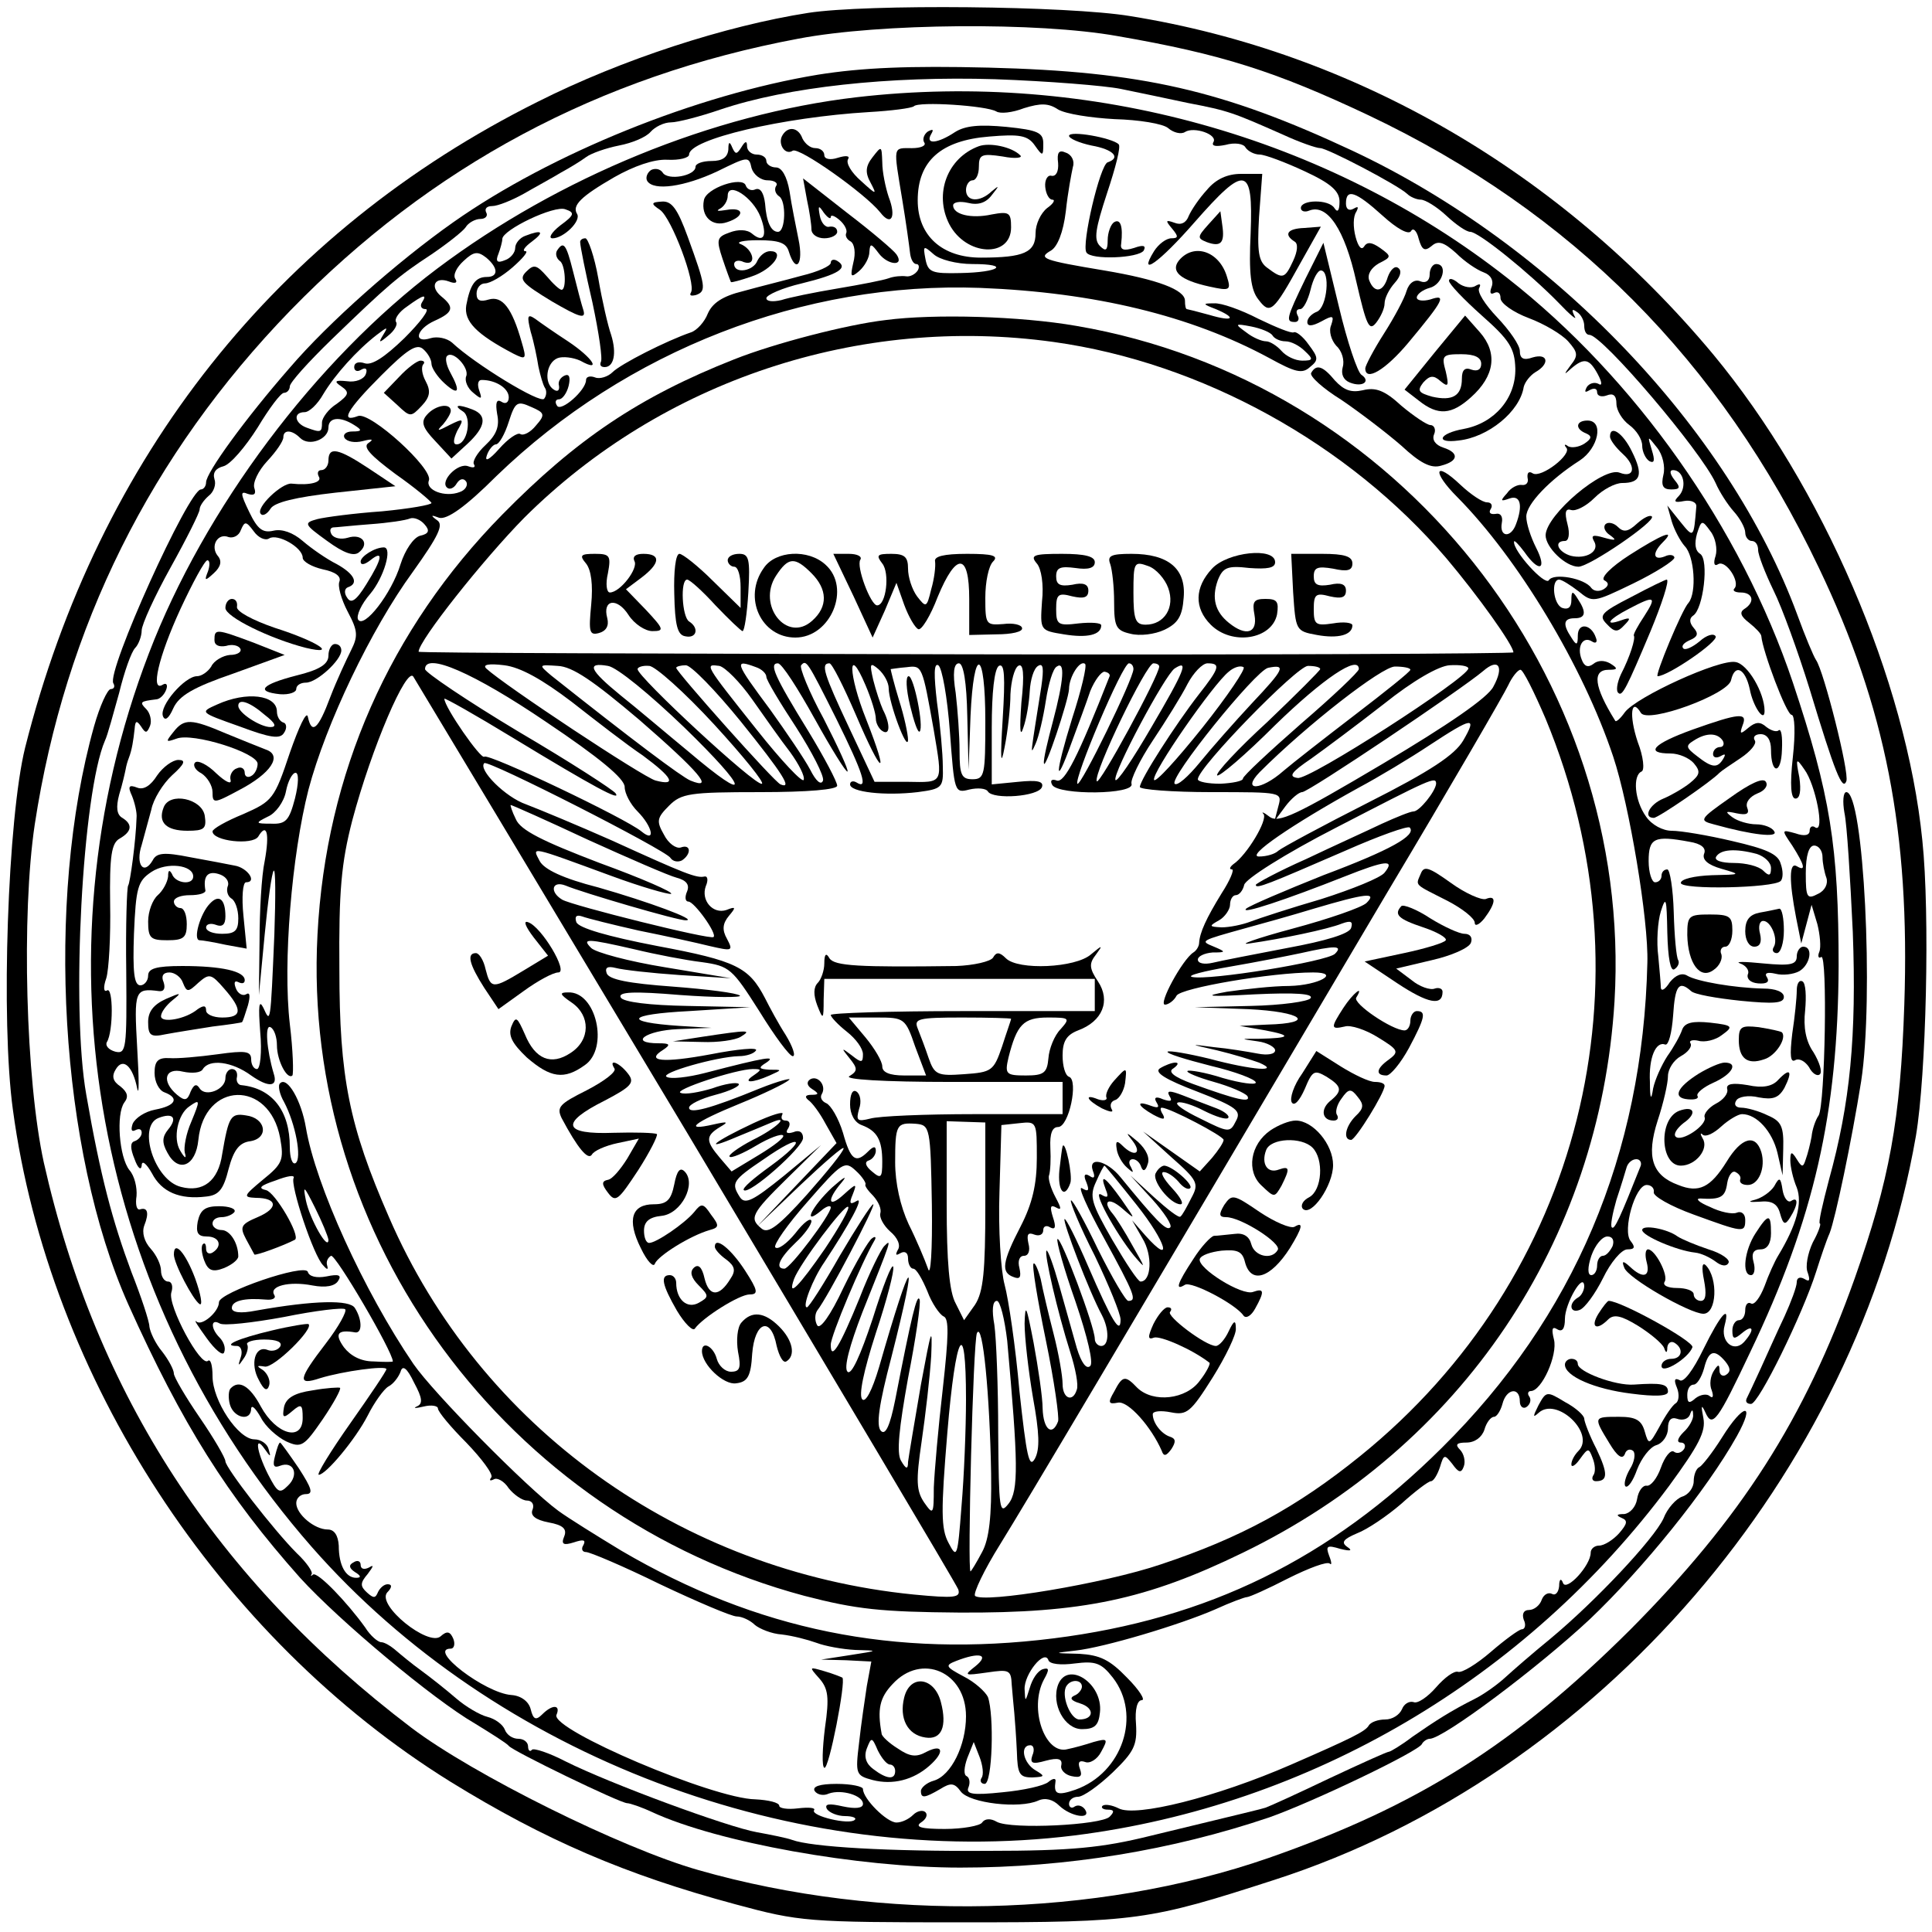
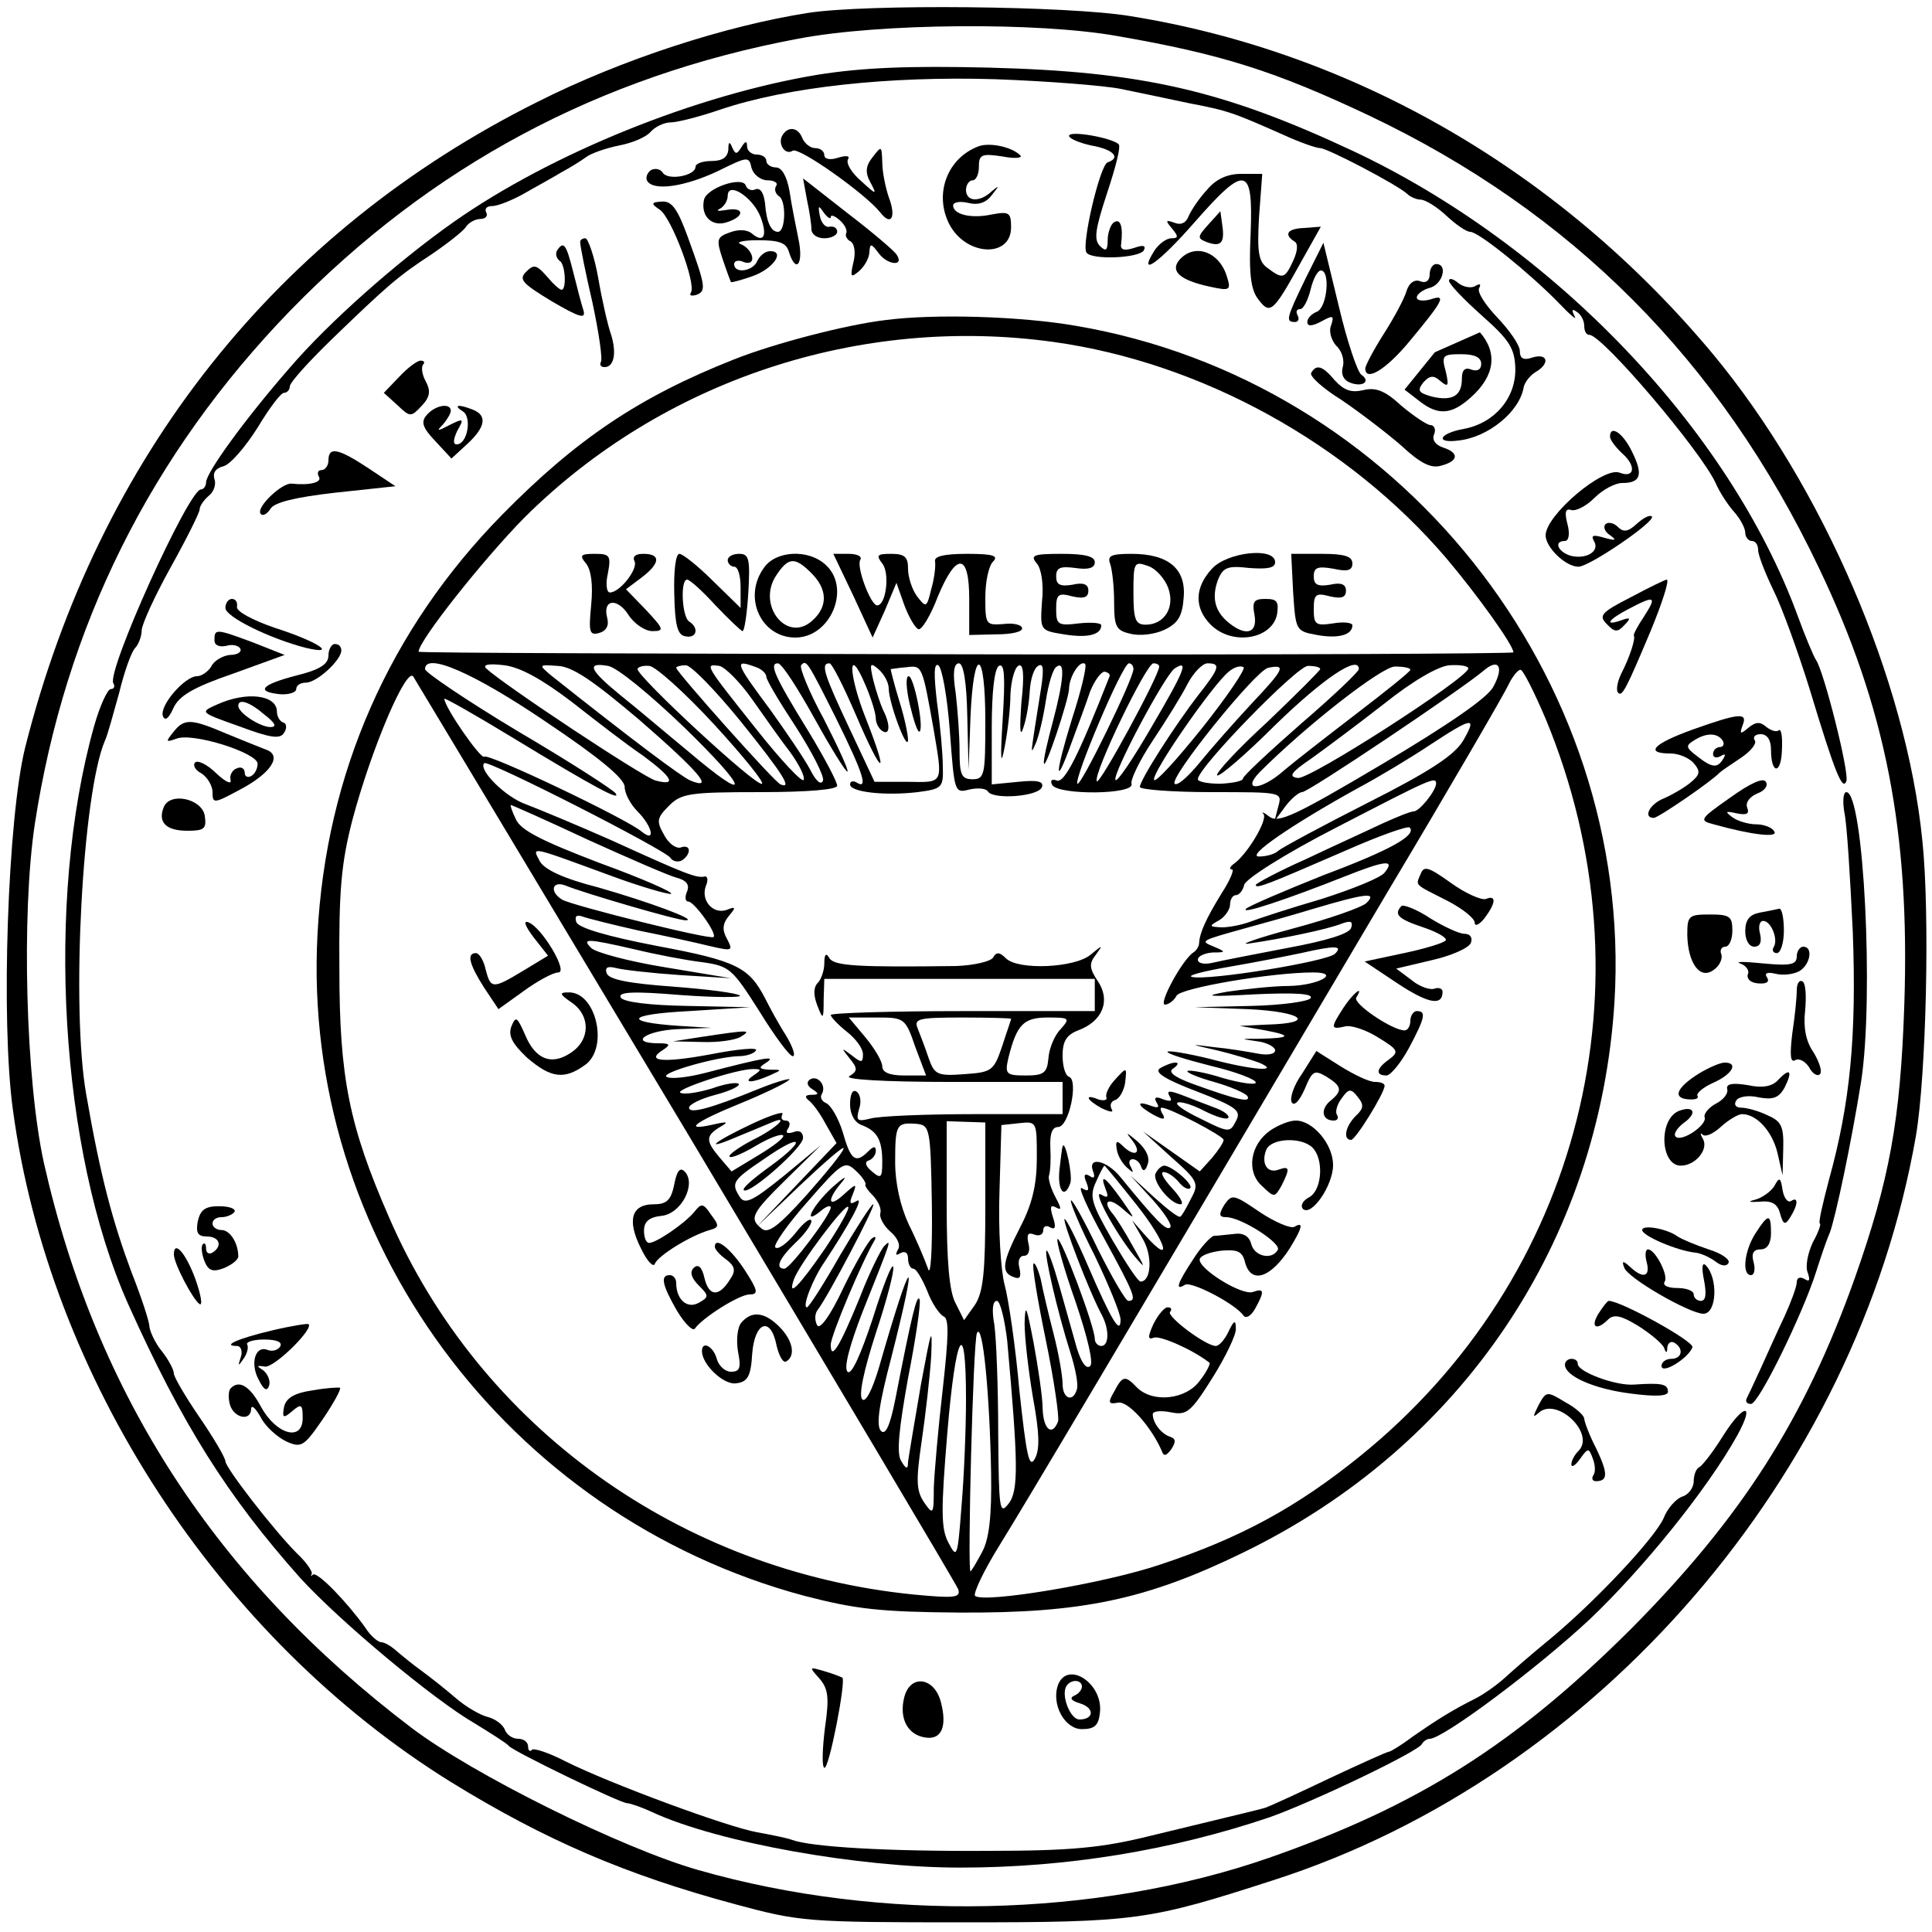
<svg xmlns="http://www.w3.org/2000/svg" version="1.0" width="300pt" height="300pt" viewBox="0 0 300 300" preserveAspectRatio="xMidYMid meet">
  <g transform="translate(0,300) scale(0.1,-0.1)" fill="#000000" stroke="none">
    <path d="M1255 2980 c-128 -20 -289 -72 -420 -138 -405 -202 -682 -551 -796 -1003 -27 -109 -38 -424 -19 -562 56 -416 319 -820 680 -1044 146 -90 271 -144 442 -190 100 -27 111 -28 353 -28 271 0 289 3 484 66 502 162 904 628 996 1155 16 94 22 345 10 459 -25 249 -155 550 -325 755 -236 283 -556 469 -905 525 -96 16 -409 19 -500 5z m480 -36 c162 -28 246 -55 390 -123 316 -150 546 -381 699 -702 104 -217 142 -411 133 -679 -6 -180 -23 -272 -77 -425 -78 -219 -176 -372 -349 -546 -179 -178 -329 -273 -561 -354 -268 -93 -601 -100 -885 -19 -120 34 -351 149 -446 221 -303 230 -490 518 -571 878 -28 128 -35 385 -14 525 47 307 180 574 397 798 218 224 479 364 789 422 126 24 372 26 495 4z" />
    <path d="M1270 2884 c-188 -31 -414 -122 -566 -229 -88 -62 -194 -156 -254 -226 -69 -79 -130 -163 -130 -178 0 -6 -4 -11 -8 -11 -19 0 -147 -283 -136 -301 3 -5 1 -9 -4 -9 -5 0 -17 -26 -26 -58 -76 -271 -53 -659 53 -897 84 -187 154 -298 267 -425 61 -67 207 -189 271 -226 26 -16 50 -31 53 -35 6 -8 173 -89 184 -89 4 0 22 -6 39 -14 102 -47 320 -86 478 -86 166 0 329 27 480 78 68 24 233 103 237 114 2 4 8 8 12 8 21 0 169 111 249 186 82 78 181 200 228 284 30 54 10 51 -23 -2 -15 -24 -31 -44 -35 -46 -5 -2 -9 -12 -9 -22 0 -10 -8 -21 -18 -24 -9 -3 -23 -18 -29 -34 -15 -32 -105 -128 -176 -187 -27 -22 -58 -49 -70 -60 -12 -11 -33 -26 -47 -33 -36 -18 -61 -34 -97 -59 -17 -13 -34 -23 -36 -23 -3 0 -45 -19 -94 -42 -48 -23 -92 -43 -98 -45 -10 -3 -19 -5 -180 -44 -73 -18 -121 -23 -250 -23 -157 -1 -275 6 -305 17 -8 3 -33 8 -55 12 -45 8 -227 75 -297 110 -25 13 -49 21 -52 18 -3 -4 -6 -1 -6 5 0 7 -7 12 -15 12 -9 0 -18 6 -21 14 -3 8 -15 17 -27 20 -12 3 -34 16 -49 29 -15 13 -39 32 -54 43 -14 10 -32 25 -39 31 -8 7 -18 13 -23 13 -5 0 -17 10 -25 23 -28 39 -74 87 -81 82 -3 -3 -4 -2 -2 1 2 3 -8 18 -23 32 -36 36 -111 133 -111 143 0 5 -18 36 -40 68 -22 32 -40 63 -40 68 0 6 -8 21 -18 34 -11 13 -19 31 -20 39 0 8 -13 47 -28 85 -29 78 -48 148 -70 275 -24 134 -6 469 29 550 4 8 13 42 22 74 8 33 19 64 25 70 5 5 10 18 10 27 0 9 20 53 45 98 25 45 45 85 45 90 0 5 6 14 14 21 8 6 12 18 9 26 -3 10 2 17 14 20 11 3 34 30 53 60 18 30 36 54 41 54 5 0 9 5 9 10 0 6 29 38 65 73 87 84 103 98 155 132 25 17 49 36 53 42 4 7 15 13 23 13 8 0 12 5 9 10 -3 6 1 10 9 10 9 0 31 9 49 19 19 11 45 25 58 33 13 7 31 18 39 24 8 6 31 14 51 18 21 4 42 13 49 21 7 8 21 15 32 15 10 0 45 9 77 20 104 35 261 52 426 47 83 -3 170 -10 195 -15 25 -5 72 -15 105 -22 63 -12 70 -15 147 -49 26 -12 52 -21 58 -21 11 0 120 -57 135 -71 5 -5 15 -9 21 -9 7 0 25 -11 40 -25 15 -14 31 -25 37 -25 13 0 92 -64 136 -109 19 -20 31 -30 26 -22 -5 10 -4 12 3 7 7 -4 12 -14 12 -22 0 -8 3 -14 8 -14 20 0 173 -180 196 -230 6 -14 19 -34 28 -44 10 -11 18 -26 18 -33 0 -7 5 -13 10 -13 6 0 10 -6 10 -14 0 -8 11 -36 24 -63 13 -26 38 -95 56 -153 39 -129 51 -159 57 -143 5 13 -35 171 -47 188 -4 6 -17 37 -29 70 -107 290 -380 575 -691 721 -201 94 -327 123 -565 129 -123 3 -196 0 -265 -11z" />
-     <path d="M1330 2849 c-223 -26 -462 -124 -651 -266 -189 -142 -362 -373 -448 -598 -181 -472 -84 -1002 253 -1387 286 -326 751 -502 1185 -448 365 46 700 243 923 543 46 63 57 84 53 105 -4 20 -3 22 3 9 11 -25 19 -14 70 94 99 207 136 370 137 599 0 186 -13 266 -71 440 -81 241 -245 473 -443 628 -280 220 -649 323 -1011 281z m217 -22 c6 -4 25 -2 43 5 26 8 38 8 53 -2 12 -7 51 -13 88 -15 37 -1 75 -7 83 -14 8 -7 20 -10 26 -6 14 9 52 -4 44 -16 -3 -6 4 -7 19 -4 14 4 28 2 31 -4 4 -6 14 -11 22 -11 8 0 40 -12 70 -26 41 -19 54 -31 54 -47 0 -14 -3 -18 -8 -10 -9 14 -52 13 -52 0 0 -5 6 -7 13 -4 28 11 55 -29 73 -110 16 -69 20 -78 31 -64 7 9 13 22 13 30 0 8 7 22 16 32 9 10 11 19 5 23 -5 4 -12 -3 -16 -14 -7 -24 -21 -26 -29 -5 -3 9 3 19 15 26 20 10 20 11 2 24 -13 9 -20 10 -25 2 -4 -6 -9 0 -13 15 -4 15 -4 32 1 39 4 8 3 9 -4 5 -7 -4 -12 -1 -12 8 0 24 15 19 57 -19 22 -20 40 -30 44 -24 3 6 9 1 12 -12 5 -17 9 -20 20 -11 10 9 19 6 38 -11 13 -13 32 -26 43 -30 11 -4 16 -13 12 -23 -3 -8 -2 -12 4 -9 6 3 10 0 10 -8 0 -8 20 -22 44 -31 24 -9 51 -25 61 -36 15 -17 16 -22 4 -37 -11 -15 -11 -16 1 -5 20 17 28 15 41 -9 7 -13 7 -19 1 -15 -6 3 -14 1 -18 -5 -4 -8 -3 -9 4 -5 7 4 12 3 12 -3 0 -6 7 -8 15 -5 10 4 15 0 15 -13 0 -10 9 -25 20 -33 11 -8 20 -22 20 -32 0 -9 5 -20 11 -24 8 -4 9 1 4 17 -7 23 -7 23 8 4 9 -11 13 -30 10 -42 -4 -17 -1 -23 12 -23 14 0 15 3 5 15 -7 9 -8 15 -2 15 16 0 22 -26 9 -40 -9 -9 -7 -11 8 -8 11 2 20 -2 19 -9 -4 -49 -4 -49 -25 -23 l-20 25 7 -25 c4 -13 13 -30 20 -38 15 -15 19 -72 6 -88 -10 -10 -53 -114 -48 -114 16 0 95 54 90 62 -3 5 -14 2 -25 -8 -11 -9 -22 -14 -25 -11 -4 4 1 9 10 13 12 5 14 10 6 19 -7 8 -7 15 -1 19 16 10 25 87 11 96 -8 5 -9 16 -5 31 7 22 8 22 21 4 8 -10 11 -28 8 -38 -4 -12 -2 -17 4 -13 12 7 35 -28 25 -38 -3 -3 1 -6 10 -6 19 0 23 -15 5 -26 -7 -5 -5 -11 8 -21 10 -8 19 -17 19 -21 2 -23 39 -122 47 -122 5 0 6 -29 2 -65 -5 -45 -3 -65 4 -65 7 0 9 12 6 33 -6 30 -5 31 8 12 17 -23 32 -98 17 -90 -5 4 -9 1 -9 -5 0 -7 -8 -9 -22 -4 -22 6 -22 6 -5 -19 19 -30 22 -41 7 -32 -12 7 -12 -23 -1 -80 l8 -40 8 30 8 30 9 -30 c4 -16 6 -36 3 -43 -3 -7 -1 -11 3 -8 10 6 6 -229 -4 -246 -5 -7 -10 -22 -11 -33 -2 -11 -6 -27 -9 -35 -4 -13 -6 -13 -14 0 -8 13 -10 12 -10 -2 0 -9 4 -28 10 -42 9 -24 0 -58 -29 -106 -5 -8 -15 -30 -21 -47 -7 -18 -16 -30 -21 -27 -5 3 -9 -2 -9 -10 0 -9 -4 -16 -10 -16 -5 0 -10 -7 -10 -16 0 -14 3 -14 15 -4 18 15 20 5 3 -14 -16 -17 -37 1 -30 26 9 34 -6 18 -33 -37 -16 -33 -31 -53 -37 -48 -8 4 -9 0 -4 -12 4 -10 3 -21 -2 -24 -5 -3 -16 -19 -25 -36 -16 -29 -17 -29 -23 -8 -5 18 -14 23 -40 23 -40 0 -40 0 -15 -41 12 -20 20 -26 24 -17 2 7 8 9 13 5 4 -4 2 -17 -5 -28 -7 -12 -10 -24 -7 -27 4 -3 12 9 18 26 7 18 20 35 30 38 10 3 18 15 18 26 0 13 5 18 14 15 8 -3 17 -1 20 6 3 9 5 9 5 0 1 -6 -6 -19 -15 -27 -9 -9 -11 -16 -4 -16 6 0 8 -5 5 -10 -4 -6 -11 -8 -16 -4 -5 3 -14 -8 -20 -25 -6 -17 -16 -29 -22 -28 -6 1 -13 -8 -15 -21 -2 -12 -11 -22 -20 -23 -12 0 -13 -2 -4 -6 10 -4 9 -9 -4 -24 -9 -10 -23 -19 -31 -19 -7 0 -13 -5 -13 -11 0 -20 -38 -61 -43 -47 -3 8 -6 6 -6 -5 -1 -10 -6 -15 -11 -12 -6 3 -13 -1 -16 -9 -3 -9 -12 -16 -20 -16 -8 0 -11 -6 -8 -15 4 -8 2 -15 -3 -15 -4 0 -26 -16 -48 -35 -22 -19 -45 -33 -51 -31 -6 2 -21 -9 -34 -24 -13 -15 -29 -26 -35 -23 -7 2 -15 -3 -18 -11 -4 -9 -15 -16 -26 -16 -11 0 -23 -4 -26 -10 -6 -9 -26 -19 -120 -60 -117 -51 -242 -82 -268 -68 -10 5 -21 7 -25 4 -3 -3 1 -6 8 -6 10 0 11 -3 3 -11 -13 -13 -152 -20 -175 -8 -10 6 -19 5 -23 -1 -3 -5 -30 -10 -58 -10 -36 0 -47 3 -37 10 8 5 11 12 7 16 -4 4 -13 2 -19 -4 -7 -7 -18 -12 -26 -12 -15 0 -52 37 -52 52 0 4 -18 8 -41 8 -26 0 -38 -4 -34 -11 4 -6 14 -8 22 -4 20 7 53 -3 53 -16 0 -7 -12 -8 -31 -4 -22 5 -29 4 -25 -4 4 -6 17 -11 28 -11 12 0 19 -3 15 -6 -8 -8 -68 6 -63 15 3 4 -8 5 -25 3 -16 -2 -29 0 -29 4 0 5 -17 9 -37 10 -66 1 -317 108 -309 131 7 16 -6 17 -22 1 -10 -10 -14 -8 -18 8 -3 12 -15 21 -30 22 -41 3 -131 72 -94 72 5 0 7 7 4 15 -5 12 -10 13 -20 4 -19 -16 -99 48 -83 68 8 8 8 13 1 13 -6 0 -12 -6 -15 -12 -4 -10 -7 -10 -17 -1 -11 10 -11 15 1 29 9 12 10 15 2 10 -8 -4 -13 -2 -13 4 0 6 -5 8 -11 4 -8 -4 -7 -9 2 -15 10 -6 10 -9 2 -9 -16 0 -27 19 -27 50 -1 16 -7 25 -17 25 -21 0 -49 24 -49 41 0 8 7 14 15 14 12 0 9 9 -11 40 -15 22 -28 40 -29 40 -2 0 -5 -9 -8 -21 -4 -15 -2 -19 8 -15 21 8 30 -14 12 -31 -13 -13 -16 -11 -31 18 -18 36 -21 62 -5 39 9 -13 10 -13 6 0 -2 8 -12 15 -22 15 -25 0 -65 60 -65 98 0 17 -3 27 -7 24 -11 -11 -63 86 -57 106 3 9 1 17 -5 17 -6 0 -11 8 -11 17 0 9 -7 24 -16 34 -10 11 -14 25 -10 36 8 20 5 29 -7 25 -5 -1 -7 8 -5 21 1 13 -3 31 -11 40 -16 20 -21 87 -8 105 7 9 5 16 -6 25 -12 8 -14 16 -7 27 11 18 26 5 33 -30 3 -14 3 14 0 63 -5 89 -4 93 34 88 8 -1 10 5 7 14 -4 9 -1 15 9 15 8 0 18 -7 21 -16 6 -15 8 -15 24 0 17 15 20 14 40 -9 29 -33 28 -45 -3 -45 -14 0 -25 5 -25 11 0 8 -4 8 -13 2 -19 -16 -57 -22 -57 -11 0 6 8 17 18 25 15 12 13 12 -10 2 -20 -9 -28 -20 -28 -36 0 -21 4 -24 27 -19 16 3 48 8 73 12 25 3 46 6 46 7 1 1 5 13 9 26 4 15 3 21 -3 17 -5 -3 -13 1 -16 10 -3 8 -2 12 4 9 6 -3 10 -2 10 3 0 14 -36 22 -97 22 -41 0 -53 -4 -53 -15 0 -8 -6 -15 -12 -15 -10 0 -12 21 -10 80 3 72 6 82 27 96 24 16 65 11 65 -7 0 -14 -28 -11 -33 4 -4 7 -6 6 -6 -4 -1 -9 -8 -22 -16 -29 -8 -7 -15 -25 -15 -41 0 -26 4 -29 30 -29 25 0 30 4 30 25 0 14 -4 25 -10 25 -5 0 -10 5 -10 10 0 6 11 10 25 10 14 0 24 3 24 7 -4 22 3 31 20 26 11 -3 17 -11 15 -18 -3 -7 -1 -16 5 -20 6 -3 11 -17 11 -31 0 -19 -5 -24 -25 -24 -14 0 -25 4 -25 10 0 5 7 7 15 4 10 -4 15 0 15 13 0 27 -10 35 -24 20 -15 -15 -27 -57 -16 -57 4 0 22 -3 40 -7 l33 -6 -5 51 c-3 29 -1 52 4 52 18 0 2 23 -18 26 -10 2 -41 8 -69 13 -40 8 -52 7 -58 -5 -14 -24 -27 -6 -17 24 4 15 11 40 15 55 3 16 18 40 32 53 20 18 22 24 10 24 -9 0 -24 -11 -33 -24 -10 -16 -21 -23 -31 -19 -13 5 -15 2 -8 -13 4 -10 8 -26 7 -34 -1 -35 -10 -101 -13 -105 -2 -2 -4 -62 -3 -133 1 -121 0 -129 -17 -125 -11 3 -16 10 -13 15 10 16 10 87 0 80 -5 -3 -6 5 -1 19 4 13 7 65 6 116 -1 74 2 94 15 101 19 11 20 22 4 32 -9 5 -10 17 -5 36 5 16 9 34 10 39 1 6 3 13 5 18 5 13 7 27 9 45 1 13 3 14 10 4 7 -11 9 -11 14 1 3 8 0 20 -6 26 -11 11 -9 12 15 15 6 0 13 7 16 15 3 8 0 11 -5 8 -20 -13 -7 43 27 117 19 41 38 76 42 76 4 0 4 -8 1 -17 -6 -15 -5 -16 9 -3 11 10 13 19 6 27 -12 15 0 36 17 29 7 -2 16 2 19 11 6 14 8 14 20 -2 7 -10 18 -15 24 -11 13 8 52 -14 52 -30 0 -6 14 -14 31 -18 20 -4 29 -11 26 -19 -3 -7 3 -28 13 -47 16 -30 16 -38 5 -60 -7 -14 -22 -46 -32 -72 -19 -51 -29 -59 -35 -31 -2 10 -14 -16 -28 -56 -24 -72 -27 -75 -72 -95 -27 -11 -48 -23 -48 -27 0 -15 62 -22 71 -8 13 22 18 6 10 -38 -5 -23 -8 -79 -8 -125 l-1 -83 9 94 c5 52 11 96 14 99 3 3 3 -41 1 -99 -6 -141 -6 -138 -17 -114 -7 14 -8 3 -5 -37 3 -32 0 -58 -5 -58 -5 0 -9 7 -9 15 0 13 -9 14 -52 8 -29 -4 -63 -7 -75 -6 -18 1 -23 -5 -23 -23 0 -14 7 -27 15 -30 24 -9 18 -21 -14 -27 -16 -3 -31 -13 -35 -22 -3 -9 -2 -13 4 -10 6 3 10 2 10 -4 0 -5 -5 -11 -11 -13 -7 -2 -7 -11 0 -28 5 -14 10 -18 11 -10 0 9 7 4 16 -12 15 -29 43 -41 84 -36 20 2 27 11 35 43 8 30 17 41 34 43 29 5 24 36 -7 40 -24 4 -27 -2 -37 -60 -6 -42 -30 -60 -64 -51 -41 10 -68 94 -35 107 23 9 30 0 15 -18 -9 -11 -10 -20 -1 -36 17 -32 44 -21 48 20 9 91 110 94 127 3 6 -34 4 -40 -27 -65 -30 -25 -31 -27 -11 -28 34 0 36 -16 3 -30 -26 -11 -28 -15 -18 -34 6 -11 12 -22 13 -24 2 -2 46 14 63 23 9 6 -31 74 -45 77 -13 3 -9 7 15 15 18 7 30 9 28 4 -6 -10 31 -122 46 -136 6 -7 8 -7 6 0 -2 6 1 12 6 15 7 3 96 -149 96 -164 0 -1 -14 -1 -30 0 -20 0 -36 9 -46 22 -15 21 -10 28 18 23 11 -1 10 21 -1 38 -8 13 -63 12 -153 -4 -25 -5 -38 -3 -38 4 0 11 19 16 53 13 10 -1 16 2 13 7 -9 14 23 22 59 15 21 -4 35 -1 40 7 6 9 1 11 -18 7 -16 -3 -27 0 -29 7 -4 14 -138 -32 -138 -47 0 -15 -27 -38 -35 -30 -5 4 3 -8 16 -26 13 -18 25 -28 27 -22 3 7 -1 17 -7 23 -14 14 -14 30 0 22 6 -4 51 1 100 10 49 10 92 15 95 12 3 -3 -10 -27 -30 -53 -43 -56 -45 -66 -9 -54 36 11 103 20 103 14 0 -3 -25 -40 -56 -84 -31 -44 -53 -80 -49 -80 11 0 57 55 76 92 10 20 25 41 32 45 8 4 16 15 19 23 3 11 10 6 21 -17 13 -24 14 -33 4 -37 -6 -3 -2 -3 11 0 12 3 22 1 22 -3 0 -5 20 -29 44 -53 24 -25 42 -49 39 -54 -4 -5 -2 -6 4 -3 5 3 16 -3 23 -14 8 -10 21 -19 28 -19 8 0 12 -6 9 -14 -4 -9 4 -16 25 -20 22 -4 29 -10 24 -22 -5 -12 -1 -14 15 -9 15 5 19 4 15 -4 -4 -6 -2 -11 4 -11 6 0 58 -22 115 -50 57 -27 111 -50 119 -50 8 0 21 -6 28 -13 7 -6 26 -14 42 -15 17 -2 40 -8 54 -13 13 -5 40 -10 60 -11 37 -1 37 -1 -8 -8 l-45 -7 39 -1 39 -2 -7 -38 c-3 -20 -9 -60 -12 -88 -6 -49 -5 -51 21 -58 31 -8 63 0 88 22 24 21 22 35 -4 22 -16 -9 -26 -8 -45 5 -13 8 -25 19 -25 23 -7 38 -3 56 17 77 45 49 114 19 114 -50 0 -45 -23 -92 -50 -100 -11 -3 -20 -11 -20 -16 0 -12 6 -11 30 3 16 10 22 10 32 -4 14 -18 91 -27 120 -14 11 5 23 2 33 -8 18 -17 50 -22 40 -6 -4 6 -11 8 -16 5 -5 -4 -9 -1 -9 4 0 6 6 11 14 11 8 0 32 17 54 38 33 32 38 42 36 75 -2 23 2 37 9 37 6 0 -4 16 -23 35 -27 28 -42 35 -74 37 -41 1 -41 1 -6 5 45 5 162 40 217 64 24 11 46 19 49 19 4 0 33 13 64 29 32 16 61 27 65 23 3 -3 3 2 -1 12 -6 16 -3 17 17 11 16 -4 20 -3 11 3 -10 7 -6 12 15 21 16 6 47 27 69 46 21 19 42 35 46 35 4 0 10 10 14 22 6 20 7 20 19 5 10 -14 14 -15 18 -4 3 8 0 20 -6 26 -8 8 -5 11 10 11 13 0 24 8 28 20 3 11 10 20 15 20 4 0 10 9 13 20 6 24 27 27 27 4 0 -8 5 -12 10 -9 6 4 8 11 5 16 -4 5 -2 9 2 9 17 0 42 56 36 80 -4 16 -3 21 5 16 8 -5 12 1 12 16 0 24 29 74 30 51 0 -6 -4 -15 -10 -18 -15 -9 -12 -25 3 -19 8 3 24 25 36 49 12 25 29 45 38 45 11 0 13 3 5 13 -13 16 7 87 25 87 7 0 12 -5 11 -11 -2 -6 26 -22 62 -35 77 -28 80 -29 80 -8 0 9 -6 14 -13 11 -7 -3 -26 1 -42 9 -17 7 -23 13 -15 13 32 -2 39 2 42 24 2 12 8 20 13 17 6 -3 9 -8 7 -12 -1 -5 4 -8 12 -8 17 0 28 27 21 51 -9 29 -31 23 -54 -15 -25 -40 -43 -49 -75 -36 -41 15 -50 44 -32 100 9 27 16 58 16 69 0 11 9 25 20 31 11 6 18 15 15 20 -3 4 3 6 12 4 10 -3 27 1 37 9 18 13 17 15 -18 19 -28 3 -40 0 -44 -11 -3 -9 -13 -27 -23 -41 -9 -14 -19 -36 -22 -50 -3 -20 -5 -17 -5 10 -2 37 9 64 24 58 5 -1 10 18 12 45 3 47 9 55 28 38 5 -5 39 -11 77 -15 51 -5 67 -4 67 6 0 8 -13 13 -32 13 -45 1 -103 11 -118 20 -8 5 -18 1 -27 -10 -7 -11 -13 -15 -14 -9 0 5 -2 27 -4 49 -3 22 -1 54 4 70 8 25 9 20 10 -33 1 -40 5 -61 11 -57 6 4 8 10 6 14 -3 4 -6 38 -7 74 -1 37 -6 67 -10 67 -5 0 -9 -4 -9 -10 0 -5 -4 -10 -10 -10 -5 0 -10 15 -10 33 0 36 9 40 63 30 19 -3 27 -10 23 -19 -3 -9 6 -17 27 -23 31 -9 31 -9 -15 -10 -27 -1 -48 -6 -48 -12 0 -11 144 -8 155 3 4 4 4 16 0 27 -4 15 -23 23 -75 35 -38 9 -80 16 -94 16 -14 0 -31 9 -40 22 -18 25 -21 64 -7 70 5 2 3 23 -6 46 -14 42 -10 70 5 45 11 -17 136 29 140 51 6 26 22 18 29 -14 5 -27 23 -53 23 -34 0 28 -26 73 -45 76 -25 5 -154 -54 -172 -78 -7 -10 -14 -16 -15 -13 -33 53 -36 79 -10 79 14 0 15 2 2 10 -9 5 -19 5 -26 -1 -8 -6 -14 -4 -18 7 -8 20 2 37 16 28 6 -4 9 -1 6 6 -7 21 -28 24 -28 3 0 -15 -2 -16 -10 -3 -14 21 -12 30 5 30 17 0 19 9 5 30 -8 13 -10 13 -10 -2 0 -11 -5 -15 -14 -12 -14 5 -18 44 -5 44 4 0 17 -8 30 -18 22 -18 23 -18 85 12 35 17 63 35 64 40 0 4 -7 6 -15 2 -18 -7 -20 5 -3 22 22 22 -2 12 -52 -20 -28 -18 -45 -35 -39 -39 8 -4 7 -9 -1 -14 -7 -4 -15 -3 -19 2 -10 15 -59 24 -66 12 -6 -9 -56 46 -54 60 0 3 7 -4 16 -16 23 -33 36 -28 18 7 -8 16 -15 37 -15 48 0 19 36 57 83 87 29 19 38 62 12 62 -18 0 -20 -13 -2 -20 9 -4 9 -8 -3 -16 -8 -5 -19 -7 -25 -4 -5 4 -7 3 -3 -2 10 -10 -39 -48 -52 -40 -6 4 -9 1 -8 -7 2 -7 -2 -12 -9 -11 -6 1 -17 -4 -23 -13 -11 -12 -10 -13 4 -8 17 6 21 -11 10 -40 -8 -22 -26 -20 -22 2 2 10 -2 16 -10 14 -8 -1 -11 2 -7 8 3 5 1 10 -6 10 -7 0 -25 12 -41 27 -41 39 -45 21 -5 -19 94 -95 195 -262 242 -403 25 -75 55 -254 53 -320 -7 -298 -114 -550 -319 -753 -174 -173 -364 -266 -603 -296 -247 -31 -461 13 -671 136 -38 23 -83 51 -98 62 -49 36 -194 183 -225 228 -77 113 -152 278 -167 367 -7 42 -29 80 -40 69 -4 -3 -1 -17 6 -29 18 -34 28 -88 18 -95 -5 -3 -9 8 -9 25 0 56 -27 91 -75 96 -5 0 -9 6 -7 13 1 7 -2 12 -8 12 -5 0 -10 -6 -10 -14 0 -18 -31 -30 -40 -16 -5 8 -9 6 -14 -5 -5 -14 -9 -15 -21 -5 -25 21 -19 43 9 36 14 -3 28 -2 31 4 10 16 45 12 75 -10 27 -19 42 -18 35 3 -11 37 -14 77 -5 72 6 -3 10 -16 10 -28 0 -24 16 -54 24 -47 2 3 1 39 -4 80 -11 95 3 262 29 364 27 102 97 249 162 338 40 56 48 73 38 80 -11 8 -10 9 3 4 12 -3 40 16 89 65 202 195 477 302 751 292 178 -7 327 -43 449 -109 40 -22 51 -25 63 -14 14 11 13 15 -2 35 -9 13 -20 21 -23 19 -4 -2 -28 8 -55 21 -27 14 -58 25 -69 24 -18 0 -18 -1 3 -9 33 -14 27 -20 -10 -9 -18 5 -34 9 -35 9 -2 0 -3 6 -3 13 0 17 -42 33 -125 47 -96 16 -104 19 -83 31 10 6 19 28 23 61 3 29 9 60 11 69 3 9 -2 19 -11 22 -11 5 -14 0 -12 -16 1 -13 -3 -21 -10 -20 -6 2 -11 -6 -10 -17 1 -11 6 -20 11 -20 5 0 2 -6 -8 -13 -10 -8 -18 -25 -18 -39 0 -30 -18 -38 -85 -38 -60 0 -98 34 -98 89 0 61 36 93 111 99 47 4 60 2 71 -14 12 -17 13 -17 13 3 0 17 -8 21 -57 26 -42 4 -64 2 -80 -8 -27 -18 -47 -20 -37 -3 4 7 3 8 -5 4 -6 -4 -9 -12 -6 -17 4 -5 -5 -9 -19 -9 -30 0 -29 5 -15 -80 6 -36 11 -73 12 -82 1 -10 5 -18 10 -18 4 0 5 -5 2 -10 -4 -6 -12 -10 -18 -9 -7 1 -19 0 -27 -3 -8 -3 -44 -10 -80 -16 -36 -6 -75 -14 -87 -18 -13 -3 -23 -2 -23 3 0 5 25 16 55 23 57 14 73 24 55 35 -5 3 -10 2 -10 -3 0 -5 -20 -14 -45 -20 -25 -7 -66 -17 -91 -24 -33 -8 -48 -19 -55 -35 -5 -13 -17 -26 -26 -29 -38 -13 -109 -49 -122 -62 -7 -7 -20 -11 -27 -8 -8 3 -14 1 -14 -4 0 -16 -39 -50 -45 -40 -4 6 -2 10 3 10 5 0 12 9 15 21 3 13 1 19 -6 16 -7 -3 -11 -10 -9 -16 1 -7 -2 -10 -8 -6 -16 10 -12 42 6 49 8 3 24 1 35 -4 34 -19 20 4 -19 30 -20 13 -43 29 -51 35 -12 8 -13 5 -7 -20 5 -16 10 -41 12 -54 3 -14 7 -28 10 -33 3 -4 3 -12 -1 -17 -5 -9 -108 54 -143 87 -8 7 -23 10 -33 7 -28 -9 -23 14 6 27 29 13 31 21 10 38 -18 15 -10 31 12 23 10 -4 14 -2 10 4 -4 6 2 18 13 28 16 15 22 15 35 5 19 -16 19 -30 1 -30 -18 0 -26 -12 -32 -44 -4 -25 16 -45 73 -75 20 -10 21 -9 13 18 -15 53 -30 72 -51 66 -13 -4 -19 -2 -19 9 0 9 6 16 13 16 8 0 27 11 43 25 16 14 25 25 20 25 -6 0 -1 7 10 15 20 15 16 19 -10 9 -9 -3 -16 -12 -16 -19 0 -7 -7 -16 -16 -19 -12 -5 -15 -2 -10 10 3 8 6 19 6 23 0 14 81 53 98 46 15 -5 14 -9 -8 -25 -14 -11 -19 -20 -12 -20 17 0 45 27 38 38 -8 13 6 27 58 57 30 17 61 28 82 27 19 -1 34 3 34 8 0 24 146 58 279 66 35 2 66 6 70 9 7 8 113 1 128 -8z m-37 -237 c60 0 42 -13 -19 -14 -44 -1 -50 1 -54 22 -4 21 -3 21 13 7 9 -8 35 -15 60 -15z m-855 -60 c-3 -5 -1 -10 6 -10 7 0 -8 -20 -33 -45 -31 -30 -51 -43 -62 -39 -9 3 -16 1 -16 -6 0 -6 5 -8 11 -4 7 4 10 1 7 -7 -3 -8 -16 -13 -29 -11 -19 2 -21 0 -9 -8 13 -9 12 -13 -7 -27 -13 -8 -23 -22 -23 -29 0 -16 -2 -16 -24 -8 -19 7 -21 24 -3 24 7 0 20 12 29 28 18 30 52 68 83 92 17 13 18 13 10 0 -8 -13 -6 -13 8 -1 9 7 15 17 12 21 -3 5 5 16 17 24 26 19 32 20 23 6z m1321 -51 c3 -5 12 -9 20 -9 9 0 22 -7 30 -15 14 -13 13 -15 -4 -15 -11 0 -25 7 -32 15 -7 8 -18 15 -24 15 -7 0 -21 6 -31 14 -18 13 -18 14 8 9 15 -3 30 -9 33 -14z m-1306 -44 c0 -6 9 -20 20 -30 22 -20 26 -14 9 17 -6 11 -8 22 -5 25 9 10 35 -18 30 -31 -3 -7 2 -19 11 -26 13 -11 14 -10 9 4 -3 9 -2 16 4 16 22 0 42 -13 42 -27 0 -8 -5 -11 -11 -7 -8 5 -10 -1 -7 -19 4 -19 -1 -32 -18 -48 -13 -12 -21 -26 -18 -30 3 -5 -1 -6 -9 -3 -16 6 -44 -23 -33 -33 4 -4 11 -1 15 6 5 8 11 9 15 3 3 -5 -1 -13 -10 -16 -23 -9 -54 3 -48 18 7 18 -91 107 -110 100 -29 -11 -17 10 36 63 40 40 55 50 65 41 7 -6 13 -16 13 -23z m162 -96 c-8 -10 -19 -16 -24 -13 -4 3 -19 -7 -33 -23 -15 -17 -23 -21 -19 -10 3 9 10 17 14 17 5 0 14 16 20 35 10 31 13 33 35 23 21 -9 22 -12 7 -29z m-282 1 c13 -8 12 -10 -3 -10 -10 0 -15 -5 -12 -10 4 -6 16 -8 28 -5 15 4 18 3 9 -3 -9 -6 3 -19 42 -48 30 -21 55 -42 56 -45 0 -3 -35 -9 -77 -13 -43 -3 -88 -9 -100 -12 -22 -6 -21 -8 15 -34 26 -19 41 -24 49 -18 18 14 5 30 -17 23 -10 -3 -21 -1 -25 5 -3 5 -3 10 2 11 4 0 31 3 58 5 28 2 55 6 62 9 6 2 16 -2 22 -9 9 -10 7 -15 -7 -18 -10 -3 -23 -22 -30 -44 -14 -46 -57 -101 -66 -86 -3 6 5 24 19 40 21 25 35 72 21 72 -14 0 -36 -14 -36 -22 0 -6 6 -5 15 2 21 17 19 3 -6 -37 -16 -26 -24 -31 -30 -21 -5 7 -4 14 1 16 18 6 10 21 -17 36 -16 8 -39 24 -53 36 -15 13 -32 19 -45 16 -17 -4 -25 2 -38 29 -14 29 -14 33 -2 28 10 -3 13 0 10 9 -3 8 6 27 20 42 14 15 25 31 25 37 0 12 13 12 26 -1 14 -14 44 -2 44 16 0 16 18 18 40 4z m-92 -580 c-9 -34 -14 -40 -37 -39 -25 0 -25 1 -5 11 12 5 25 23 28 39 3 16 10 29 15 29 5 0 5 -16 -1 -40z m2372 -91 c0 -9 3 -24 6 -32 3 -9 -2 -20 -13 -25 -17 -9 -19 -6 -19 32 0 28 5 43 13 43 7 0 13 -8 13 -18z m-102 5 c12 -4 22 -13 22 -22 0 -12 -3 -13 -12 -4 -7 7 -27 12 -46 12 -19 0 -31 4 -27 10 7 11 29 13 63 4z m-2431 -416 c-8 -18 -12 -40 -10 -48 3 -10 0 -9 -7 3 -12 19 -4 57 14 69 17 12 17 10 3 -24z m2250 -70 c-31 -78 -40 -98 -44 -94 -3 2 1 22 7 43 7 21 14 44 16 51 2 6 8 12 15 12 6 0 9 -6 6 -12z m-2037 -113 c0 -19 -29 32 -35 61 -5 25 -3 23 14 -11 11 -22 20 -44 21 -50z m1994 -10 c-4 -8 -10 -15 -15 -15 -5 0 -9 -7 -9 -15 0 -8 -4 -15 -9 -15 -6 0 -6 12 0 30 6 17 17 30 25 30 8 0 11 -6 8 -15z m175 -179 c8 -10 9 -16 1 -21 -5 -3 -10 0 -10 7 0 10 -2 10 -9 -1 -5 -8 -7 -21 -3 -30 3 -9 2 -13 -3 -9 -4 4 -14 3 -22 -3 -10 -9 -13 -8 -13 5 0 9 4 16 10 16 5 0 12 11 16 25 7 28 16 31 33 11z m-1164 -473 c-19 -15 -18 -15 18 -10 34 5 37 4 38 -19 1 -13 3 -33 4 -44 1 -11 3 -38 4 -60 1 -35 4 -40 24 -40 20 1 20 2 5 11 -19 11 -25 39 -8 39 5 0 7 -7 3 -16 -4 -12 0 -14 21 -8 19 5 26 3 24 -7 -2 -7 6 -15 16 -17 14 -3 17 0 13 11 -4 11 -1 14 8 11 7 -3 19 4 25 16 11 20 10 21 -12 15 -12 -4 -30 -9 -40 -11 -35 -10 -61 63 -37 108 9 16 8 19 -2 16 -8 -3 -16 -15 -20 -29 -7 -22 -7 -23 -8 -2 -1 23 31 63 37 45 2 -6 19 -8 41 -5 32 4 41 1 59 -22 45 -58 15 -148 -58 -174 -29 -10 -34 -7 -31 13 1 5 -4 5 -11 -1 -7 -6 -39 -13 -71 -16 -47 -5 -58 -3 -53 8 3 8 1 15 -3 17 -5 2 -4 14 1 28 l10 25 9 -23 c5 -13 7 -28 3 -33 -3 -5 0 -9 5 -9 12 0 15 107 5 135 -4 8 -20 23 -38 32 -28 15 -29 17 -11 24 36 14 52 10 30 -8z m-133 -153 c4 0 8 -4 8 -10 0 -14 -13 -13 -34 3 -11 8 -15 19 -10 32 7 18 8 18 17 -3 6 -12 14 -22 19 -22z" />
    <path d="M1215 2790 c-8 -13 4 -32 16 -24 10 6 113 -67 136 -96 17 -22 25 -7 13 24 -5 15 -10 39 -10 54 -1 26 -1 26 -15 8 -11 -14 -12 -24 -3 -40 10 -19 9 -19 -15 3 -15 13 -24 28 -20 34 3 5 -3 6 -16 2 -12 -4 -21 -2 -21 4 0 6 -6 11 -14 11 -8 0 -16 7 -20 15 -6 17 -22 20 -31 5z" />
    <path d="M1660 2789 c0 -4 16 -11 35 -15 34 -6 46 -19 25 -26 -12 -4 -41 -128 -33 -140 7 -12 81 -9 89 3 4 8 -1 9 -15 4 -16 -5 -22 -3 -20 7 3 26 -1 39 -11 33 -5 -3 -10 -16 -10 -28 0 -16 -3 -18 -12 -9 -10 10 -7 27 11 82 13 39 22 73 18 76 -10 10 -77 22 -77 13z" />
    <path d="M1131 2768 c-1 -12 -9 -18 -26 -18 -14 0 -25 -4 -25 -9 0 -14 -43 -22 -51 -9 -4 6 -12 7 -18 4 -6 -4 -9 -12 -6 -17 10 -16 58 -9 109 15 47 23 49 24 53 5 3 -10 14 -19 25 -19 10 0 17 -4 13 -9 -3 -5 -1 -12 5 -16 11 -7 10 -55 -2 -55 -11 0 -18 16 -20 44 -2 16 -7 25 -15 22 -6 -3 -13 0 -15 6 -5 15 -62 -4 -65 -23 -5 -25 13 -42 36 -34 28 9 27 24 -1 19 -13 -2 -17 -2 -10 2 6 3 12 12 12 20 0 23 39 -2 51 -33 11 -29 5 -41 -13 -26 -8 7 -22 7 -35 2 -20 -7 -21 -11 -11 -41 6 -18 12 -34 13 -36 1 -1 16 3 33 9 32 11 52 39 28 39 -8 0 -16 -7 -20 -15 -6 -16 -36 -21 -36 -5 0 5 7 7 15 3 21 -7 15 20 -5 28 -8 3 4 6 27 6 33 0 44 -4 48 -18 11 -35 23 -19 15 19 -4 20 -11 54 -14 75 -4 23 -12 37 -21 37 -8 0 -15 5 -15 10 0 6 -7 10 -15 10 -8 0 -15 6 -15 13 0 9 -3 8 -9 -2 -7 -11 -9 -11 -14 0 -4 10 -6 9 -6 -3z" />
    <path d="M1520 2773 c-49 -18 -70 -74 -46 -121 26 -50 96 -53 96 -5 0 23 -3 25 -30 20 -32 -7 -60 0 -60 14 0 5 10 7 23 4 16 -4 28 0 37 12 12 15 12 16 0 6 -19 -18 -40 -16 -40 2 0 8 5 15 10 15 6 0 10 10 10 21 0 19 4 21 37 16 20 -4 32 -2 27 2 -13 13 -47 20 -64 14z" />
    <path d="M1874 2705 c-12 -13 -24 -31 -28 -40 -4 -11 -12 -15 -22 -11 -14 5 -15 4 -4 -9 10 -12 10 -15 -1 -15 -8 0 -20 -9 -27 -20 -26 -42 8 -18 63 45 79 90 91 88 87 -17 -3 -62 0 -88 12 -103 18 -24 23 -20 65 56 l32 57 -26 -2 c-26 -1 -32 -10 -15 -21 6 -3 5 -15 -2 -30 -13 -28 -16 -29 -40 -11 -14 10 -16 25 -13 79 l5 67 -33 0 c-21 0 -39 -8 -53 -25z" />
    <path d="M1253 2690 c4 -18 7 -39 7 -46 0 -8 9 -14 20 -14 11 0 20 5 20 10 0 6 -5 9 -12 8 -6 -2 -13 6 -15 17 -3 16 -2 17 6 5 6 -8 11 -11 11 -7 0 4 6 2 14 -5 8 -7 12 -16 10 -20 -2 -4 1 -10 7 -13 6 -4 8 -18 4 -33 -5 -22 -4 -24 9 -13 9 8 16 21 16 30 1 14 3 13 15 -3 14 -18 40 -20 27 -1 -4 6 -38 35 -76 64 l-69 54 6 -33z" />
    <path d="M1025 2674 c18 -13 56 -114 48 -128 -3 -5 0 -6 8 -4 16 6 15 13 -13 90 -16 44 -25 56 -40 55 -17 -1 -18 -3 -3 -13z" />
    <path d="M1876 2651 c-17 -19 -17 -21 -2 -27 22 -8 28 -1 24 26 l-3 22 -19 -21z" />
    <path d="M901 2623 c0 -5 8 -46 19 -93 10 -47 16 -88 13 -92 -2 -5 0 -8 6 -8 14 0 19 21 10 50 -5 14 -14 53 -20 88 -6 34 -16 62 -20 62 -5 0 -9 -3 -8 -7z" />
    <path d="M865 2611 c-3 -5 -1 -12 4 -16 9 -5 11 -45 3 -45 -3 0 -13 9 -23 21 -16 18 -20 19 -32 7 -12 -12 -6 -18 40 -46 43 -25 53 -28 49 -14 -3 9 -10 36 -16 60 -11 44 -15 48 -25 33z" />
    <path d="M2027 2567 c-30 -62 -31 -67 -16 -67 5 0 7 5 4 10 -3 6 -2 10 4 10 5 0 12 14 16 30 4 17 11 30 16 30 15 0 10 -57 -6 -64 -8 -3 -15 -10 -15 -16 0 -7 7 -7 22 1 18 10 20 9 15 -6 -4 -9 0 -23 8 -32 9 -8 13 -23 10 -33 -3 -11 1 -20 11 -24 20 -8 33 2 18 12 -6 4 -22 51 -35 106 l-24 99 -28 -56z" />
    <path d="M1831 2596 c-14 -17 1 -31 47 -41 32 -7 34 -6 27 16 -12 39 -51 52 -74 25z" />
    <path d="M2220 2574 c0 -10 -6 -14 -14 -11 -9 4 -18 -2 -22 -15 -3 -11 -19 -41 -35 -66 -16 -25 -29 -50 -29 -54 0 -21 31 -3 67 40 55 66 60 76 34 67 -11 -3 -21 -2 -21 3 0 5 9 12 20 15 20 5 29 37 10 37 -5 0 -10 -7 -10 -16z" />
    <path d="M2250 2564 c0 -5 23 -29 51 -54 43 -38 51 -51 52 -82 1 -46 -32 -85 -80 -94 -39 -7 -45 -23 -8 -18 46 5 95 45 101 83 2 8 10 18 18 23 23 13 20 30 -4 23 -14 -5 -20 -2 -20 10 0 9 -16 32 -35 52 -19 20 -32 40 -28 46 3 6 1 7 -6 3 -6 -4 -18 -2 -26 4 -8 7 -15 9 -15 4z" />
    <path d="M1375 2503 c-60 -7 -172 -36 -235 -61 -147 -58 -245 -124 -360 -241 -175 -178 -274 -402 -287 -652 -25 -471 293 -903 756 -1027 81 -21 119 -25 241 -26 190 -1 290 20 440 93 340 165 554 483 577 856 30 504 -336 964 -836 1049 -86 15 -220 19 -296 9z m261 -34 c230 -32 458 -158 610 -336 49 -58 104 -135 104 -146 0 -2 -382 -4 -850 -3 -467 1 -850 2 -850 4 0 17 101 144 164 208 214 213 520 315 822 273z m-788 -590 c82 -55 122 -88 122 -101 0 -10 9 -27 20 -38 23 -23 29 -50 6 -31 -24 20 -238 122 -244 116 -5 -5 -62 77 -62 90 0 2 48 -25 107 -61 125 -76 168 -99 159 -86 -3 5 -71 49 -151 96 -80 48 -145 92 -145 97 0 27 76 -6 188 -82z m40 31 c37 -29 86 -67 110 -83 46 -34 54 -48 20 -39 -19 5 -235 148 -263 174 -6 6 4 8 28 5 25 -3 59 -22 105 -57z m105 -28 c92 -80 118 -110 79 -94 -14 6 -90 63 -216 163 -20 17 -20 17 10 15 23 -1 55 -23 127 -84z m69 -11 c102 -99 106 -122 7 -38 -34 28 -81 68 -105 87 -49 40 -54 52 -20 46 14 -2 66 -45 118 -95z m47 4 c45 -49 79 -91 74 -92 -10 -4 -193 166 -193 178 0 3 8 6 18 5 9 0 55 -41 101 -91z m41 5 c66 -82 81 -106 62 -98 -9 3 -162 175 -162 181 0 2 7 4 15 4 8 0 46 -39 85 -87z m18 34 c19 -27 45 -64 59 -82 13 -18 23 -37 21 -43 -2 -5 -35 30 -73 78 -82 103 -81 102 -58 99 9 -2 32 -25 51 -52z m6 50 c9 -3 16 -10 16 -15 0 -5 21 -40 46 -78 25 -39 44 -76 42 -83 -3 -8 -11 -1 -20 17 -9 17 -37 58 -62 93 -55 74 -57 79 -22 66z m91 -80 c26 -47 49 -84 51 -82 2 2 -15 39 -37 82 -23 42 -38 80 -35 83 8 9 9 8 55 -84 41 -83 50 -110 31 -98 -5 3 -10 2 -10 -3 0 -12 54 -18 105 -12 38 5 40 7 39 40 0 19 -4 64 -9 99 -5 43 -5 62 2 58 6 -4 14 -50 18 -103 7 -94 7 -96 30 -90 13 3 26 2 29 -3 8 -13 79 -8 84 7 3 9 -8 11 -37 8 l-41 -4 0 88 c0 55 4 91 11 96 9 5 10 -17 6 -82 -4 -64 -3 -76 3 -44 5 25 9 62 9 82 1 20 6 40 12 44 8 5 10 -12 5 -57 -3 -42 -2 -55 3 -39 5 14 9 39 10 57 1 17 6 35 13 39 8 5 9 -4 5 -32 -17 -108 -18 -109 -9 -89 5 11 12 41 16 67 4 26 11 50 17 53 13 9 11 -21 -6 -85 -8 -30 -15 -59 -14 -65 1 -14 38 97 39 115 0 19 17 46 25 39 3 -3 -6 -41 -20 -84 -27 -87 -28 -113 -1 -38 10 27 23 62 29 80 7 17 17 30 22 30 6 -1 9 -4 8 -7 -49 -125 -70 -166 -82 -162 -8 3 -11 0 -7 -7 10 -16 129 -15 123 2 -2 6 13 37 33 67 20 30 45 70 54 88 9 17 23 32 31 32 21 0 19 -7 -14 -49 -35 -45 -91 -132 -91 -143 0 -4 50 -8 111 -8 110 0 110 0 104 -22 l-6 -23 17 23 c9 12 21 22 26 22 10 0 248 160 281 188 24 21 33 7 16 -24 -8 -17 -71 -60 -172 -120 -135 -80 -162 -93 -176 -82 -9 7 -13 8 -9 4 7 -9 -26 -64 -47 -78 -5 -4 -7 -8 -2 -8 4 0 -3 -17 -16 -37 -24 -39 -34 -61 -35 -77 0 -5 -4 -12 -9 -15 -17 -11 -55 -81 -44 -81 5 0 14 6 18 14 7 12 148 36 212 36 44 0 9 -20 -37 -21 -26 0 -69 -5 -97 -9 -39 -7 -29 -8 43 -4 64 3 92 1 87 -6 -3 -5 -45 -11 -93 -12 l-87 -2 83 -3 c85 -4 107 -22 29 -24 l-42 -2 40 -7 c42 -8 39 -12 -10 -13 -30 0 -30 0 -2 -4 15 -2 27 -9 27 -14 0 -6 -12 -8 -27 -5 -16 3 -46 8 -68 10 -39 5 -39 5 5 -5 25 -6 54 -15 65 -19 35 -15 -10 -12 -77 6 -33 8 -62 13 -65 11 -2 -3 28 -12 67 -22 38 -9 70 -21 70 -26 0 -4 -23 -1 -51 7 -28 9 -53 13 -55 11 -3 -2 16 -10 41 -17 25 -7 48 -17 52 -22 6 -11 -16 -6 -85 19 -30 11 -39 19 -30 24 7 5 9 9 3 9 -5 0 -16 -4 -24 -9 -9 -6 8 -17 58 -36 62 -24 69 -30 60 -46 -9 -18 -11 -18 -55 4 -25 12 -41 23 -35 25 5 2 24 -4 41 -13 18 -9 34 -14 37 -11 3 3 -5 10 -18 15 -13 5 -37 14 -52 20 -21 8 -26 8 -21 -1 5 -8 2 -9 -10 -5 -11 5 -15 3 -10 -5 5 -8 2 -9 -9 -5 -24 9 -21 0 4 -14 15 -8 19 -8 15 0 -4 6 -5 11 -2 11 12 0 96 -44 96 -50 0 -4 -8 -16 -18 -28 l-19 -21 -44 31 -44 31 44 -40 c41 -36 43 -41 31 -63 -7 -14 -14 -27 -17 -29 -2 -3 -20 11 -41 30 l-37 34 34 -37 c19 -21 32 -41 28 -44 -6 -6 -23 12 -77 78 -21 26 -51 33 -43 10 4 -10 2 -13 -5 -8 -8 5 -10 1 -5 -10 5 -13 3 -15 -7 -9 -7 4 8 -30 34 -77 48 -88 52 -98 38 -98 -4 0 -25 36 -47 80 -21 44 -40 78 -42 76 -2 -2 14 -41 37 -86 22 -46 40 -90 40 -99 0 -25 -14 -1 -50 82 -18 42 -35 76 -37 74 -3 -4 38 -112 58 -149 12 -23 11 -48 -1 -48 -5 0 -10 5 -10 11 0 19 -53 160 -58 155 -2 -3 10 -46 28 -97 19 -56 28 -95 23 -100 -6 -6 -14 5 -21 28 -6 21 -18 64 -27 96 -9 32 -18 57 -20 55 -4 -4 17 -95 37 -158 8 -25 13 -51 10 -58 -6 -20 -22 -14 -22 9 0 12 -6 47 -14 78 -8 31 -17 69 -20 85 -4 15 -9 26 -11 24 -3 -2 6 -56 19 -119 13 -63 21 -120 19 -126 -9 -24 -23 -13 -24 20 0 17 -7 64 -14 102 -11 57 -13 63 -14 30 0 -22 6 -74 13 -115 10 -55 11 -80 3 -95 -9 -16 -13 4 -24 105 -6 69 -17 143 -23 165 -6 22 -10 87 -8 144 l3 104 28 3 c27 3 27 2 27 -54 0 -41 -7 -71 -25 -106 -29 -56 -31 -72 -11 -79 10 -4 12 0 9 14 -3 11 0 19 7 19 7 0 10 8 7 19 -3 14 -1 18 9 14 8 -3 14 0 14 7 0 6 5 8 11 4 8 -4 9 1 4 16 -5 16 -4 20 5 15 9 -5 8 -1 -1 16 -7 13 -12 29 -10 34 2 6 3 25 2 43 -1 22 3 32 12 32 17 0 32 73 17 78 -6 2 -10 17 -10 33 0 22 6 32 24 39 38 14 51 46 31 76 -14 21 -14 28 -3 42 11 15 10 15 -8 0 -24 -21 -113 -25 -132 -6 -10 10 -15 10 -20 1 -4 -6 -30 -12 -57 -13 -152 -2 -189 0 -197 12 -5 9 -8 7 -8 -8 0 -11 -5 -25 -10 -30 -7 -7 -7 -19 -1 -35 9 -23 10 -23 10 9 l1 32 210 0 210 0 0 -25 0 -25 -205 0 c-113 0 -205 -3 -205 -6 0 -3 11 -15 25 -26 14 -11 25 -26 25 -35 0 -13 -2 -14 -17 -2 -17 13 -17 12 -4 -4 13 -16 13 -20 0 -28 -9 -5 51 -9 159 -9 l172 0 0 -25 0 -25 -137 0 c-76 0 -149 -3 -162 -7 -20 -5 -22 -3 -17 15 4 11 2 23 -4 27 -6 4 -10 -4 -10 -20 0 -15 7 -28 18 -32 24 -9 32 -23 32 -57 0 -25 -2 -27 -16 -15 -10 8 -12 15 -5 17 6 2 11 9 11 15 0 8 -4 7 -12 -1 -19 -19 -27 -14 -39 29 -7 23 -19 43 -26 46 -7 3 -10 9 -7 14 8 13 -6 30 -18 23 -6 -4 -5 -10 3 -15 11 -7 11 -9 -1 -9 -9 0 -11 -3 -5 -8 6 -4 18 -20 27 -37 l17 -30 -62 -65 -62 -65 68 65 c37 35 67 61 67 57 0 -5 -26 -37 -57 -72 -44 -49 -60 -61 -70 -53 -20 16 -17 23 40 79 l52 51 -58 -48 c-47 -38 -60 -45 -68 -33 -14 22 -12 26 37 59 60 42 69 32 10 -11 -25 -18 -44 -34 -41 -37 8 -8 92 66 92 81 0 9 -6 13 -15 9 -10 -3 -13 -1 -8 6 4 7 2 12 -4 12 -6 0 -8 4 -5 10 3 5 -17 -1 -45 -14 -62 -29 -81 -45 -25 -21 22 9 46 19 53 22 30 13 8 -9 -29 -27 -23 -12 -39 -24 -36 -26 2 -3 21 5 41 17 20 12 39 19 42 16 3 -3 -14 -16 -37 -30 l-43 -26 -18 21 c-22 26 -23 34 0 48 14 8 12 9 -10 4 -48 -11 -31 3 40 32 37 15 72 32 77 37 6 4 -15 -1 -45 -13 -78 -32 -110 -40 -110 -30 0 5 18 14 41 20 23 6 39 14 36 17 -3 3 -22 0 -41 -7 -20 -6 -42 -10 -49 -7 -13 4 86 37 112 37 14 0 14 -1 1 -10 -18 -12 -2 -12 25 0 20 9 20 9 0 9 -17 1 -18 3 -5 11 16 11 1 9 -95 -16 -27 -7 -54 -10 -60 -6 -10 6 77 31 112 32 12 0 24 4 27 9 3 5 -29 2 -70 -6 -75 -14 -103 -11 -74 7 12 8 10 10 -7 10 -48 0 -20 20 30 22 l52 2 -50 3 c-89 6 -82 18 15 23 l95 6 -97 2 c-59 1 -100 6 -104 13 -5 9 20 10 92 4 54 -4 96 -4 93 -1 -4 4 -51 10 -104 14 -69 5 -100 11 -103 21 -3 9 2 11 14 8 11 -3 55 -8 99 -11 l80 -5 -102 17 c-56 9 -108 23 -115 30 -15 15 -7 15 67 -2 33 -8 80 -17 105 -20 43 -6 47 -10 89 -76 24 -39 47 -70 52 -70 5 0 0 15 -11 33 -11 17 -25 43 -32 57 -25 48 -44 58 -167 81 -78 15 -122 28 -126 37 -3 9 0 12 9 9 8 -3 48 -13 88 -22 40 -8 90 -19 110 -24 35 -8 37 -8 27 11 -8 14 -7 24 3 36 11 13 11 15 -4 9 -21 -7 -40 15 -32 37 4 9 3 16 -2 15 -12 -3 -30 4 -144 56 -52 23 -112 48 -133 56 -32 11 -75 54 -65 64 5 6 282 -135 289 -147 4 -6 12 -7 18 -4 15 10 14 26 -2 20 -7 -2 -19 6 -26 20 -12 21 -11 26 8 45 19 19 32 21 141 21 75 0 120 4 120 10 0 6 -20 44 -45 85 -53 86 -61 105 -47 105 6 0 31 -39 57 -86z m64 6 c41 -96 53 -101 16 -7 -28 70 -29 119 -1 53 9 -21 16 -44 16 -52 0 -7 5 -16 10 -19 12 -8 13 10 1 33 -4 9 -11 30 -15 46 -6 26 -5 28 8 17 9 -8 16 -21 16 -30 0 -22 29 -100 30 -80 0 9 -6 37 -14 62 -8 26 -13 47 -13 48 1 0 12 2 25 3 24 3 24 3 42 -98 14 -84 16 -81 -41 -80 l-51 0 -39 83 c-40 85 -45 101 -31 101 4 0 22 -36 41 -80z m173 -2 l2 -83 3 83 c5 111 23 105 23 -8 0 -83 -1 -90 -20 -90 -17 0 -20 7 -20 44 0 24 -3 64 -6 90 -5 31 -3 46 5 46 7 0 12 -29 13 -82z m258 73 c0 -15 -82 -183 -87 -178 -6 7 70 187 80 187 4 0 7 -4 7 -9z m40 4 c0 -14 -94 -187 -97 -178 -5 13 77 183 88 183 5 0 9 -2 9 -5z m-12 -94 c-29 -50 -54 -87 -56 -82 -4 11 77 163 92 173 23 15 15 -4 -36 -91z m79 -1 c-40 -50 -73 -86 -75 -81 -4 11 92 149 116 168 8 7 18 10 23 7 4 -2 -25 -45 -64 -94z m77 38 c-27 -29 -64 -71 -81 -92 -18 -22 -35 -37 -39 -33 -9 9 125 175 145 180 29 6 25 -2 -25 -55z m106 53 c0 -2 -37 -39 -82 -82 -46 -42 -81 -80 -78 -83 3 -3 44 32 90 78 74 72 130 110 130 87 0 -4 -40 -42 -90 -85 -49 -43 -90 -81 -90 -85 0 -4 -16 -7 -35 -8 -19 0 -35 3 -35 7 0 18 154 176 171 176 11 0 19 -2 19 -5z m140 -1 c0 -3 -39 -34 -86 -70 -47 -36 -97 -75 -111 -87 -35 -31 -66 -32 -37 -2 74 74 190 164 210 164 13 0 24 -2 24 -5z m90 2 c-1 -15 -248 -174 -265 -170 -15 2 -10 9 21 30 21 15 72 53 113 85 45 36 85 59 102 60 16 1 29 -1 29 -5z m-1213 -721 c228 -382 418 -701 421 -709 4 -13 -6 -14 -69 -8 -362 36 -674 260 -815 586 -62 142 -77 217 -77 385 -1 122 3 165 20 231 30 113 85 241 95 223 5 -8 196 -326 425 -708z m1333 643 c170 -410 55 -868 -288 -1145 -99 -80 -186 -127 -309 -168 -88 -30 -276 -61 -289 -49 -3 4 14 40 39 80 42 68 171 285 601 1012 98 164 182 309 188 322 6 13 15 24 19 24 4 0 21 -34 39 -76z m-128 -34 c-13 -22 -50 -47 -147 -96 -71 -36 -134 -70 -140 -75 -5 -5 -18 -9 -30 -9 -21 0 50 49 155 107 30 16 80 46 110 66 67 44 74 45 52 7z m-42 -67 c-1 -12 -26 -43 -35 -43 -5 0 -27 -9 -49 -19 -23 -11 -76 -35 -118 -55 -43 -19 -78 -38 -78 -40 0 -7 19 1 139 53 52 23 97 39 100 36 11 -12 -30 -35 -134 -74 -60 -24 -114 -47 -120 -52 -10 -10 62 14 153 50 63 25 79 27 62 6 -6 -8 -51 -26 -98 -41 -48 -14 -97 -30 -110 -35 -13 -5 -33 -9 -45 -9 -20 1 -20 2 -4 11 9 5 17 17 17 24 0 8 4 15 9 15 5 0 11 7 13 16 2 9 63 48 143 89 147 76 155 80 155 68z m-1317 -87 c64 -29 126 -56 138 -59 15 -4 20 -11 16 -21 -4 -9 -3 -16 2 -16 9 0 45 -50 39 -55 -4 -5 -220 49 -235 58 -20 12 -16 30 5 22 26 -11 176 -55 187 -54 20 0 -59 29 -136 51 -55 14 -84 28 -91 41 -12 23 -17 24 111 -23 46 -17 88 -29 93 -28 5 2 -45 24 -111 48 -89 34 -123 51 -130 68 -6 12 -9 22 -8 22 2 0 56 -24 120 -54z m1209 -98 c-7 -7 -59 -25 -115 -40 -56 -15 -86 -26 -67 -23 49 7 122 22 144 31 14 5 17 3 14 -7 -3 -9 -39 -20 -99 -31 -52 -10 -104 -20 -116 -23 -13 -3 -23 -1 -23 5 0 5 10 10 23 11 21 0 21 1 2 9 -22 9 -22 9 50 29 22 6 69 19 105 30 81 24 99 26 82 9z m-49 -79 c-12 -12 -196 -42 -222 -36 -9 2 18 9 59 16 41 7 91 17 110 21 53 12 66 12 53 -1z m-652 -144 l17 -45 -34 0 c-23 0 -34 5 -34 14 0 8 -12 28 -26 45 l-26 31 44 0 c42 0 44 -1 59 -45z m149 43 c0 -2 -7 -21 -14 -43 -13 -38 -16 -40 -59 -43 -41 -3 -46 -1 -55 25 -5 15 -13 36 -17 46 -6 15 0 17 69 17 42 0 76 -1 76 -2z m77 -16 c-10 -10 -18 -31 -19 -45 -2 -23 -7 -27 -35 -27 -31 0 -33 2 -27 28 13 51 23 62 61 62 34 0 35 -1 20 -18z m-200 -273 c1 -71 -2 -113 -6 -99 -5 14 -18 45 -30 69 -13 28 -21 64 -21 96 0 59 2 62 32 60 22 -2 23 -5 25 -126z m83 -1 c0 -102 -3 -134 -16 -154 l-17 -24 -13 26 c-10 18 -14 65 -14 154 l0 129 30 -1 30 -1 0 -129z m-186 33 c-2 -2 4 -10 12 -18 8 -9 13 -20 11 -27 -2 -6 5 -19 15 -28 12 -10 17 -22 12 -29 -4 -8 -3 -9 4 -5 7 4 12 1 12 -8 0 -9 4 -16 8 -16 5 0 14 -16 22 -35 7 -19 19 -36 25 -39 9 -3 8 -31 -1 -112 -7 -60 -13 -129 -14 -154 0 -42 -1 -43 -15 -23 -12 18 -13 33 -4 94 6 41 13 101 15 134 2 49 0 41 -16 -45 -10 -58 -19 -112 -20 -120 0 -12 -3 -12 -11 2 -7 12 -3 50 11 128 12 61 20 116 18 122 -4 11 -13 -28 -38 -156 -8 -40 -15 -55 -22 -48 -8 8 -3 42 16 114 44 173 32 163 -19 -15 -11 -37 -21 -55 -26 -50 -6 6 2 44 21 103 17 51 29 97 27 103 -2 6 -16 -30 -32 -81 -19 -57 -33 -88 -39 -82 -6 6 3 40 23 92 46 115 46 115 34 103 -5 -5 -23 -41 -38 -80 -31 -76 -45 -99 -45 -73 0 14 48 128 68 162 3 5 1 7 -4 3 -5 -3 -25 -37 -44 -76 -21 -45 -37 -66 -41 -59 -4 7 -4 17 0 23 16 20 92 165 87 165 -3 0 -26 -36 -52 -80 -25 -44 -48 -80 -51 -80 -8 0 9 44 27 70 39 59 63 103 50 95 -10 -6 -12 -4 -6 10 7 18 6 18 -14 0 -24 -22 -27 -9 -3 19 10 12 3 8 -15 -8 -31 -29 -47 -61 -17 -36 8 7 15 9 15 5 0 -11 -63 -95 -72 -95 -15 0 -8 16 17 40 14 13 25 28 25 34 -1 6 -12 -2 -25 -19 -13 -16 -27 -26 -31 -22 -4 3 19 36 50 71 54 62 58 64 75 48 10 -9 16 -19 15 -21z m421 -32 c46 -58 57 -96 14 -48 l-21 24 16 -28 c16 -26 14 -67 -3 -67 -4 0 -23 29 -44 65 -32 56 -36 67 -25 90 6 14 12 25 13 25 1 0 23 -27 50 -61z m-484 -68 c-40 -58 -59 -78 -48 -47 9 24 79 117 84 112 3 -2 -14 -32 -36 -65z m283 -143 c17 -189 18 -233 2 -253 -14 -18 -15 -9 -16 110 0 72 -3 147 -6 168 -4 22 -3 37 4 37 5 0 12 -28 16 -62z m-25 -206 c1 -66 -3 -102 -14 -122 -9 -17 -17 -30 -18 -30 -5 0 4 357 10 370 9 19 20 -97 22 -218z m-39 115 c0 -45 -3 -120 -7 -166 -6 -79 -7 -82 -20 -57 -12 22 -12 50 -2 171 13 156 29 185 29 52z" />
    <path d="M910 2125 c8 -10 11 -33 8 -64 -4 -42 -3 -48 12 -44 11 3 16 11 13 23 -8 29 15 33 33 5 9 -14 26 -25 37 -25 19 0 18 3 -10 33 l-31 32 24 18 c29 22 31 37 3 37 -12 0 -17 -4 -14 -11 7 -11 -22 -49 -38 -49 -5 0 -7 13 -3 30 5 27 3 30 -20 30 -22 0 -25 -2 -14 -15z" />
    <path d="M1047 2078 c1 -49 5 -64 17 -66 18 -4 22 13 6 23 -11 7 -14 65 -3 65 4 0 24 -18 44 -40 21 -22 40 -40 42 -40 3 0 7 27 9 60 3 52 1 60 -14 60 -10 0 -18 -4 -18 -10 0 -5 5 -10 10 -10 6 0 10 -14 10 -32 l0 -32 -43 42 c-23 23 -47 42 -52 42 -6 0 -9 -28 -8 -62z" />
    <path d="M1186 2118 c-33 -46 -4 -108 49 -108 55 0 87 77 47 113 -27 25 -78 22 -96 -5z m74 -8 c25 -25 26 -52 1 -74 -39 -35 -86 24 -56 70 19 29 29 30 55 4z" />
    <path d="M1325 2075 l30 -65 19 42 18 43 12 -34 c7 -19 17 -36 22 -38 5 -2 19 21 30 50 29 70 49 69 49 -3 l0 -56 42 1 c24 0 42 4 40 10 -1 5 -14 8 -29 6 -27 -2 -28 -1 -28 41 0 24 5 49 12 56 9 9 0 12 -40 12 -37 0 -52 -4 -50 -12 1 -7 -1 -26 -6 -43 -7 -29 -8 -29 -22 -11 -8 11 -14 30 -14 43 0 18 -5 23 -26 23 -22 0 -24 -2 -14 -15 12 -15 6 -65 -8 -65 -10 0 -33 61 -26 71 3 5 -5 9 -18 9 l-24 0 31 -65z" />
    <path d="M1610 2125 c7 -8 11 -33 8 -59 -3 -45 -3 -45 34 -51 36 -6 58 -1 58 14 0 4 -16 5 -35 3 -32 -4 -35 -2 -35 22 0 23 3 26 25 20 18 -4 25 -2 25 9 0 10 -8 13 -25 9 -19 -3 -25 0 -25 13 0 14 7 16 30 13 20 -3 30 0 30 9 0 9 -15 13 -51 13 -44 0 -50 -2 -39 -15z" />
    <path d="M1724 2124 c3 -9 6 -35 6 -59 0 -38 3 -44 25 -49 15 -4 38 -1 53 6 21 10 28 21 30 50 4 45 -24 68 -81 68 -32 0 -38 -3 -33 -16z m90 -37 c11 -30 -6 -57 -35 -57 -16 0 -19 8 -19 50 0 47 1 49 23 41 12 -4 26 -20 31 -34z" />
    <path d="M1882 2117 c-27 -29 -28 -61 -2 -87 33 -33 95 -23 103 16 3 20 0 24 -18 24 -18 0 -21 -4 -17 -25 5 -28 -13 -34 -40 -12 -21 17 -27 38 -17 66 8 20 15 23 49 19 28 -2 40 0 40 9 0 24 -74 16 -98 -10z" />
    <path d="M2008 2080 c4 -59 4 -60 37 -66 33 -6 55 0 55 15 0 4 -13 6 -30 3 -27 -4 -30 -2 -30 22 0 23 3 26 25 20 18 -4 25 -2 25 9 0 10 -8 13 -25 9 -19 -3 -25 0 -25 13 0 14 6 16 30 12 22 -5 30 -3 30 8 0 11 -12 15 -47 15 l-48 0 3 -60z" />
    <path d="M1090 1390 l-45 -7 45 -1 c25 -1 52 3 60 8 18 11 13 11 -60 0z" />
    <path d="M1730 1322 c-8 -9 -14 -21 -12 -26 2 -4 -4 -6 -13 -3 -22 9 -18 -1 6 -14 13 -6 19 -7 15 -1 -3 6 -1 12 6 14 6 2 13 14 15 26 3 26 3 26 -17 4z" />
    <path d="M1759 1228 c15 -20 2 -25 -16 -7 -9 9 -11 7 -9 -5 1 -9 8 -22 16 -29 10 -9 11 -9 6 1 -4 6 -3 12 3 12 5 0 11 -5 13 -12 3 -8 7 -6 10 4 4 10 -2 23 -15 35 -19 16 -20 16 -8 1z" />
    <path d="M1650 1220 c-1 -3 -3 -20 -5 -37 -3 -32 8 -46 17 -20 4 11 -8 68 -12 57z" />
    <path d="M1795 1179 c-8 -11 22 -49 38 -49 6 0 0 11 -13 25 -13 14 -19 25 -13 25 6 0 16 -7 23 -15 7 -9 15 -13 18 -10 6 5 -27 34 -40 35 -4 0 -10 -5 -13 -11z" />
    <path d="M1413 1905 c6 -25 12 -43 15 -41 7 7 -9 86 -17 86 -5 0 -4 -20 2 -45z" />
    <path d="M829 1544 l22 -28 -38 -23 c-48 -29 -51 -29 -59 2 -3 14 -10 25 -15 25 -15 0 -10 -18 13 -54 l22 -33 39 28 c22 16 46 29 54 29 16 0 -26 71 -47 78 -8 3 -4 -7 9 -24z" />
    <path d="M888 1443 c29 -20 29 -58 -2 -78 -30 -20 -55 -10 -71 29 -12 27 -14 29 -21 12 -5 -14 1 -26 24 -48 37 -32 58 -35 90 -12 38 26 18 115 -26 113 -14 0 -13 -3 6 -16z" />
-     <path d="M954 1341 c4 -5 -16 -20 -43 -34 -42 -21 -47 -26 -39 -43 25 -47 41 -66 47 -57 3 6 21 14 40 18 l33 7 -18 -31 c-10 -16 -23 -32 -30 -33 -10 -2 -10 -7 0 -20 12 -16 16 -12 47 35 18 28 31 54 29 56 -3 2 -33 3 -67 2 -79 -3 -84 15 -14 50 42 22 47 28 36 42 -13 17 -31 24 -21 8z" />
    <path d="M1047 1161 c-5 -25 -12 -31 -32 -31 -34 0 -42 -24 -20 -68 10 -21 20 -31 22 -24 5 12 54 43 85 52 15 4 15 7 2 24 -12 18 -15 18 -26 4 -15 -18 -59 -48 -70 -48 -5 0 -8 9 -8 19 0 14 8 21 27 23 31 3 55 50 36 69 -7 7 -12 1 -16 -20z" />
    <path d="M1110 1064 c0 -4 8 -13 18 -20 13 -10 15 -17 6 -30 -17 -28 -33 -28 -40 1 -4 18 -10 23 -17 16 -6 -6 -4 -15 8 -27 16 -16 16 -18 0 -27 -18 -10 -35 5 -35 31 0 6 -4 12 -10 12 -15 0 -12 -15 11 -55 12 -20 25 -33 28 -28 12 17 69 53 85 53 14 0 13 6 -7 37 -22 34 -47 54 -47 37z" />
    <path d="M1151 946 c-6 -7 -8 -27 -5 -45 5 -25 3 -31 -11 -31 -9 0 -19 9 -22 20 -5 19 -23 29 -23 12 0 -21 34 -53 53 -50 18 2 23 11 25 46 4 50 29 59 38 12 4 -16 10 -27 15 -24 15 9 10 33 -11 54 -23 23 -43 25 -59 6z" />
    <path d="M2206 1643 c-8 -19 -11 -15 42 -42 23 -12 42 -27 42 -34 0 -6 7 -3 15 7 18 24 19 37 2 30 -7 -2 -32 9 -54 25 -35 25 -42 27 -47 14z" />
    <path d="M2176 1593 c-12 -13 -5 -20 34 -33 21 -7 37 -16 35 -20 -2 -4 -32 -13 -65 -20 l-61 -13 51 -34 c47 -31 70 -36 70 -13 0 5 -6 7 -12 5 -7 -3 -24 3 -36 13 l-24 18 55 13 c31 7 58 19 61 27 3 8 -1 14 -10 14 -8 0 -32 11 -53 24 -21 14 -42 22 -45 19z" />
    <path d="M2086 1435 c-20 -31 -20 -34 2 -29 9 3 33 -5 52 -17 31 -19 33 -22 17 -34 -20 -14 -22 -25 -4 -25 6 0 22 19 35 43 25 47 27 57 12 57 -5 0 -10 -7 -10 -15 0 -8 -4 -15 -9 -15 -19 0 -81 42 -75 51 13 21 -5 7 -20 -16z" />
    <path d="M2022 1333 c-13 -18 -20 -39 -16 -45 4 -6 12 3 20 21 12 29 15 30 34 19 24 -15 25 -22 5 -38 -15 -13 -12 -30 6 -30 6 0 8 4 5 9 -3 4 0 16 7 25 11 16 15 16 25 3 10 -12 10 -18 -3 -30 -16 -16 -20 -37 -7 -37 7 0 52 73 52 84 0 4 -7 6 -15 6 -9 0 -32 11 -53 24 l-38 24 -22 -35z" />
    <path d="M1973 1245 c-32 -22 -38 -64 -14 -86 20 -19 20 -19 31 0 13 26 13 31 -4 25 -18 -7 -28 9 -20 30 7 19 55 21 72 4 18 -18 15 -66 -5 -77 -10 -5 -14 -13 -10 -18 13 -13 47 36 47 68 0 32 -31 69 -58 69 -10 0 -27 -7 -39 -15z" />
    <path d="M1901 1129 c-9 -15 -8 -19 3 -19 23 0 87 -41 80 -51 -9 -16 -36 -10 -41 9 -3 12 -12 18 -26 16 -12 -1 -26 -3 -32 -3 -5 -1 -20 -17 -32 -36 -25 -38 -29 -50 -13 -40 10 6 79 -30 91 -48 4 -5 12 0 18 11 15 27 14 32 -3 26 -17 -7 -87 37 -83 51 2 6 17 11 34 13 24 2 32 -1 36 -17 9 -36 40 -26 70 21 19 31 22 42 7 33 -6 -3 -30 7 -54 23 -41 28 -43 28 -55 11z" />
    <path d="M1791 944 c-9 -20 -9 -25 1 -21 10 3 59 -18 86 -39 2 -1 -4 -14 -15 -28 -21 -29 -72 -35 -97 -11 -19 20 -23 19 -36 -6 -10 -17 -9 -20 6 -17 16 3 52 -38 68 -75 3 -9 7 -8 15 3 7 11 7 16 -2 19 -13 4 -27 21 -27 35 0 5 13 6 28 3 25 -5 31 0 65 54 20 32 37 67 36 76 0 14 -3 13 -11 -4 -6 -13 -15 -23 -20 -23 -16 0 -78 47 -71 53 3 4 2 7 -4 7 -5 0 -15 -12 -22 -26z" />
    <path d="M1717 1153 c5 -12 3 -14 -7 -8 -15 9 21 -58 51 -95 19 -22 18 -20 -2 15 -12 22 -26 44 -31 50 -17 20 -7 27 14 9 22 -19 22 -19 -1 14 -25 35 -34 41 -24 15z" />
-     <path d="M2228 2453 l-47 -58 22 -17 c30 -24 51 -22 81 5 37 33 42 69 14 101 l-23 26 -47 -57z m72 -18 c0 -9 -6 -12 -15 -9 -10 4 -15 0 -15 -14 0 -27 -15 -35 -46 -28 -21 6 -24 9 -14 22 10 11 16 12 27 2 12 -10 13 -7 8 15 -7 25 -5 27 24 27 21 0 31 -5 31 -15z" />
+     <path d="M2228 2453 l-47 -58 22 -17 c30 -24 51 -22 81 5 37 33 42 69 14 101 z m72 -18 c0 -9 -6 -12 -15 -9 -10 4 -15 0 -15 -14 0 -27 -15 -35 -46 -28 -21 6 -24 9 -14 22 10 11 16 12 27 2 12 -10 13 -7 8 15 -7 25 -5 27 24 27 21 0 31 -5 31 -15z" />
    <path d="M2036 2421 c-3 -5 18 -24 47 -42 28 -19 70 -51 93 -71 29 -27 46 -36 62 -31 27 7 28 20 3 28 -12 4 -18 12 -14 21 3 7 0 14 -6 14 -5 0 -26 14 -45 30 -26 24 -40 29 -60 24 -18 -4 -29 0 -43 15 -19 23 -29 26 -37 12z" />
    <path d="M2500 2322 c0 -5 9 -17 20 -27 21 -19 18 -38 -5 -29 -25 10 -114 -65 -115 -97 0 -19 31 -49 51 -49 17 0 121 71 114 78 -3 3 -13 -2 -23 -11 -14 -13 -21 -14 -30 -5 -6 6 -15 8 -19 4 -4 -4 -1 -12 7 -17 11 -8 9 -9 -9 -4 -17 5 -21 4 -16 -5 10 -16 -12 -29 -36 -23 -20 6 -27 23 -9 23 6 0 8 11 4 26 -5 19 -3 25 6 22 7 -2 23 6 36 19 13 13 32 23 43 23 29 0 33 13 15 49 -14 29 -34 42 -34 23z" />
    <path d="M2533 2073 c-47 -24 -51 -29 -38 -42 12 -13 17 -13 27 -2 11 11 10 13 -4 8 -28 -10 -21 1 12 18 40 21 43 19 23 -12 -10 -15 -17 -28 -16 -30 3 -4 -6 -33 -20 -60 -6 -13 -8 -26 -4 -29 6 -6 13 8 50 96 17 41 30 80 25 80 -2 0 -27 -12 -55 -27z" />
    <path d="M350 2056 c0 -14 70 -48 125 -62 51 -12 18 10 -48 31 -35 12 -61 26 -59 33 1 7 -2 12 -8 12 -5 0 -10 -6 -10 -14z" />
    <path d="M333 2006 c0 -8 7 -11 18 -9 9 3 19 1 22 -4 3 -5 -4 -10 -16 -10 -11 -1 -25 -9 -29 -18 -5 -8 -15 -15 -22 -15 -19 0 -59 -46 -53 -62 3 -8 9 -4 16 12 9 20 32 33 93 54 l80 29 -48 19 c-59 22 -61 22 -61 4z" />
    <path d="M510 1982 c0 -13 -13 -22 -50 -31 -54 -14 -64 -25 -25 -29 14 -1 25 3 25 8 0 6 7 10 15 10 17 0 55 35 55 50 0 6 -4 10 -10 10 -5 0 -10 -8 -10 -18z" />
    <path d="M337 1906 c-27 -12 -27 -12 35 -34 48 -18 63 -20 69 -10 5 7 4 15 -1 16 -6 2 -10 10 -10 17 0 26 -47 32 -93 11z m74 -16 c17 -13 19 -19 9 -19 -16 0 -50 22 -50 33 0 12 18 6 41 -14z" />
    <path d="M2628 1867 c-61 -22 -75 -37 -34 -37 13 0 29 -7 36 -15 11 -13 10 -18 -6 -31 -10 -8 -29 -19 -41 -24 -22 -9 -32 -30 -15 -30 7 0 90 57 102 70 3 3 18 13 33 23 15 10 25 22 22 27 -4 6 1 10 9 10 10 0 16 -9 16 -24 0 -39 16 -39 17 0 1 20 -1 33 -5 30 -3 -3 -11 -1 -19 5 -10 9 -17 8 -28 -1 -13 -11 -14 -10 -9 4 8 20 -5 19 -78 -7z m47 -17 c3 -5 1 -10 -4 -10 -6 0 -11 -5 -11 -11 0 -5 5 -7 12 -3 7 4 8 3 4 -4 -9 -15 -17 -15 -41 4 -17 13 -18 16 -5 24 20 13 37 12 45 0z" />
    <path d="M269 1863 c-12 -15 -12 -16 5 -10 25 10 126 -22 126 -39 0 -7 -4 -16 -10 -19 -5 -3 -10 -1 -10 5 0 7 -6 10 -12 7 -7 -2 -12 -11 -10 -18 2 -8 -8 -3 -22 10 -14 14 -29 21 -33 17 -4 -4 0 -12 10 -17 9 -6 17 -19 17 -29 0 -18 2 -18 41 3 50 26 68 54 42 63 -10 4 -38 15 -62 25 -54 23 -65 24 -82 2z" />
    <path d="M2686 1761 c-47 -33 -48 -35 -25 -41 61 -17 101 -21 94 -11 -3 6 -16 11 -28 11 -12 0 -29 5 -37 11 -12 9 -11 10 7 6 15 -3 20 -1 16 9 -3 8 4 17 16 22 11 4 17 12 13 18 -4 7 -24 -2 -56 -25z" />
    <path d="M254 1746 c-9 -23 4 -36 37 -36 26 0 30 3 27 23 -4 27 -55 38 -64 13z" />
    <path d="M2733 1583 c-16 -3 -23 -11 -23 -29 0 -14 6 -24 14 -24 9 0 12 7 9 20 -3 11 -1 20 5 20 12 0 24 -29 16 -41 -3 -5 0 -9 5 -9 6 0 11 16 11 35 0 19 -3 34 -7 34 -5 -1 -18 -4 -30 -6z" />
    <path d="M2620 1548 c1 -44 20 -70 41 -54 9 6 14 17 12 24 -3 6 0 12 6 12 6 0 11 11 11 25 0 22 -4 25 -35 25 -33 0 -35 -2 -35 -32z" />
    <path d="M2790 1515 c0 -13 -10 -15 -52 -11 -29 3 -45 3 -36 0 9 -3 15 -11 12 -17 -2 -7 4 -13 16 -14 13 -1 18 2 14 9 -5 7 0 9 13 6 11 -3 28 -1 37 4 17 10 22 38 6 38 -5 0 -10 -7 -10 -15z" />
    <path d="M2790 1462 c0 -11 -3 -41 -7 -67 -4 -34 -3 -46 5 -41 6 3 15 -2 21 -11 5 -10 13 -15 17 -11 4 4 -1 19 -10 34 -12 17 -16 39 -13 65 2 22 1 42 -4 45 -5 3 -9 -3 -9 -14z" />
-     <path d="M2700 1385 c0 -28 13 -39 39 -30 18 5 36 33 28 42 -3 2 -18 5 -36 8 -27 3 -31 1 -31 -20z" />
    <path d="M2638 1333 c-35 -22 -41 -38 -17 -40 11 -1 17 1 15 5 -3 4 9 14 25 21 29 13 39 31 17 31 -7 0 -25 -8 -40 -17z" />
    <path d="M2761 1323 c-9 -10 -24 -13 -47 -8 -24 4 -34 2 -32 -6 2 -7 -6 -17 -18 -23 -11 -6 -19 -16 -17 -21 4 -12 -36 -39 -45 -30 -4 4 2 13 12 21 22 15 17 28 -7 19 -32 -13 -29 -85 3 -85 23 0 44 26 34 42 -4 7 -4 10 0 6 5 -4 17 2 29 13 11 10 26 19 32 19 23 0 47 -27 55 -60 l8 -35 1 41 c1 35 -3 43 -24 52 -14 7 -33 12 -41 12 -9 0 -12 5 -8 11 3 6 19 9 35 5 22 -4 31 -1 40 15 13 26 9 32 -10 12z" />
    <path d="M2755 1158 c-6 -9 -19 -18 -30 -21 -12 -3 -9 -4 7 -3 19 2 28 -3 32 -18 5 -18 8 -19 16 -6 12 19 13 33 1 25 -5 -3 -11 5 -13 17 -3 20 -5 21 -13 6z" />
    <path d="M307 1103 c-3 -17 0 -23 14 -23 20 0 25 -15 9 -25 -5 -3 -10 -1 -10 6 0 7 -2 10 -5 7 -3 -3 -2 -14 2 -25 6 -16 13 -19 31 -12 12 5 22 13 22 18 0 21 -13 41 -26 41 -8 0 -14 5 -14 10 0 6 6 10 14 10 8 0 17 4 20 8 3 5 -8 9 -24 9 -22 0 -29 -6 -33 -24z" />
    <path d="M2726 1085 c-17 -26 -22 -65 -7 -65 5 0 7 9 4 20 -4 14 0 20 11 20 10 0 16 9 16 25 0 31 -4 31 -24 0z" />
    <path d="M2550 1090 c0 -9 54 -32 82 -35 10 -1 24 -8 32 -14 9 -7 17 -8 20 -2 3 5 -11 15 -31 21 -21 7 -42 16 -48 20 -16 12 -55 19 -55 10z" />
    <path d="M270 1052 c0 -14 30 -71 40 -77 5 -3 2 15 -7 40 -15 40 -33 60 -33 37z" />
    <path d="M2557 1040 c6 -23 -6 -26 -26 -7 -11 10 -13 9 -9 -1 4 -16 102 -72 123 -72 21 0 23 55 4 75 -6 6 -7 -3 -3 -23 4 -21 3 -32 -5 -32 -6 0 -11 5 -11 10 0 6 -12 10 -26 10 -14 0 -23 4 -19 10 6 10 -15 50 -26 50 -4 0 -5 -9 -2 -20z" />
    <path d="M2482 960 c-13 -21 -3 -27 15 -9 9 9 21 6 47 -10 19 -12 37 -27 40 -34 3 -9 5 -8 5 1 1 7 6 10 11 7 15 -9 12 -25 -5 -25 -8 0 -15 -5 -15 -11 0 -14 42 12 48 29 3 9 -111 72 -130 72 -2 0 -9 -9 -16 -20z" />
    <path d="M422 934 c-51 -12 -79 -24 -54 -24 6 0 9 -8 6 -17 -5 -15 -4 -15 4 -3 6 8 8 18 6 22 -3 4 9 8 26 8 20 0 29 -4 25 -11 -4 -6 -13 -8 -20 -5 -19 7 -27 -22 -13 -47 8 -16 13 -18 16 -8 2 7 -2 17 -9 23 -11 7 -11 8 2 6 14 -3 77 59 68 66 -2 1 -28 -3 -57 -10z" />
    <path d="M2430 881 c0 -18 46 -38 103 -45 38 -5 57 -4 57 3 0 12 -10 14 -53 11 -29 -2 -87 20 -87 32 0 5 -4 8 -10 8 -5 0 -10 -4 -10 -9z" />
    <path d="M358 844 c-3 -3 -4 -14 -1 -25 6 -21 33 -27 33 -6 1 6 7 0 15 -14 7 -14 25 -30 39 -37 24 -11 28 -8 57 34 17 25 29 47 27 49 -1 1 -21 0 -43 -4 -28 -4 -41 -12 -44 -26 -3 -17 -1 -18 13 -6 14 12 16 10 16 -11 0 -37 -41 -26 -65 18 -17 32 -34 42 -47 28z" />
    <path d="M2389 818 c-9 -18 -9 -20 0 -12 28 26 89 -32 62 -59 -6 -6 -11 -15 -11 -21 0 -5 6 -2 13 8 13 18 14 18 20 2 4 -10 5 -22 1 -27 -3 -5 -1 -9 4 -9 19 0 19 12 1 50 -11 21 -19 43 -19 47 0 5 -13 17 -30 26 -28 17 -29 17 -41 -5z" />
    <path d="M1272 394 c14 -16 16 -29 9 -77 -4 -32 -5 -60 -1 -62 7 -4 34 135 28 140 -2 1 -14 6 -28 10 -24 7 -24 7 -8 -11z" />
    <path d="M1404 364 c-8 -32 5 -58 33 -62 25 -4 34 17 24 55 -10 39 -48 44 -57 7z" />
    <path d="M620 2415 l-24 -25 21 -19 c20 -19 21 -19 38 -1 13 14 14 23 6 38 -6 11 -7 22 -4 26 3 3 2 6 -4 6 -5 0 -20 -11 -33 -25z" />
    <path d="M663 2356 c-10 -11 -7 -20 13 -41 l25 -27 25 23 c28 26 31 44 8 53 -23 9 -31 7 -15 -3 14 -9 7 -51 -10 -51 -6 0 -5 8 1 21 11 19 10 20 -12 9 -19 -10 -21 -10 -10 1 6 7 12 17 12 21 0 13 -24 9 -37 -6z" />
    <path d="M510 2285 c0 -8 -5 -15 -11 -15 -5 0 -7 -4 -4 -10 6 -9 -14 -14 -42 -11 -15 2 -57 -38 -48 -47 3 -4 10 0 15 8 6 10 39 18 101 25 l93 10 -42 28 c-47 31 -62 34 -62 12z" />
    <path d="M1643 384 c-11 -30 10 -69 37 -69 20 0 26 6 28 26 5 45 -50 81 -65 43z m37 -3 c0 -5 -6 -12 -12 -14 -8 -4 -4 -8 9 -12 23 -7 22 -25 -1 -25 -14 0 -29 38 -20 52 7 11 24 10 24 -1z" />
    <path d="M2864 1738 c4 -18 9 -101 13 -185 6 -162 -4 -266 -37 -385 -10 -38 -17 -68 -14 -68 2 0 -2 -13 -11 -29 -8 -17 -12 -38 -8 -47 4 -12 3 -15 -5 -10 -7 4 -12 2 -12 -5 0 -7 -9 -31 -19 -53 -11 -23 -27 -59 -37 -81 -10 -22 -20 -43 -22 -47 -2 -5 1 -8 7 -8 12 0 80 139 101 205 7 22 16 49 21 60 9 23 34 142 49 236 20 130 4 449 -23 449 -5 0 -6 -15 -3 -32z" />
  </g>
</svg>